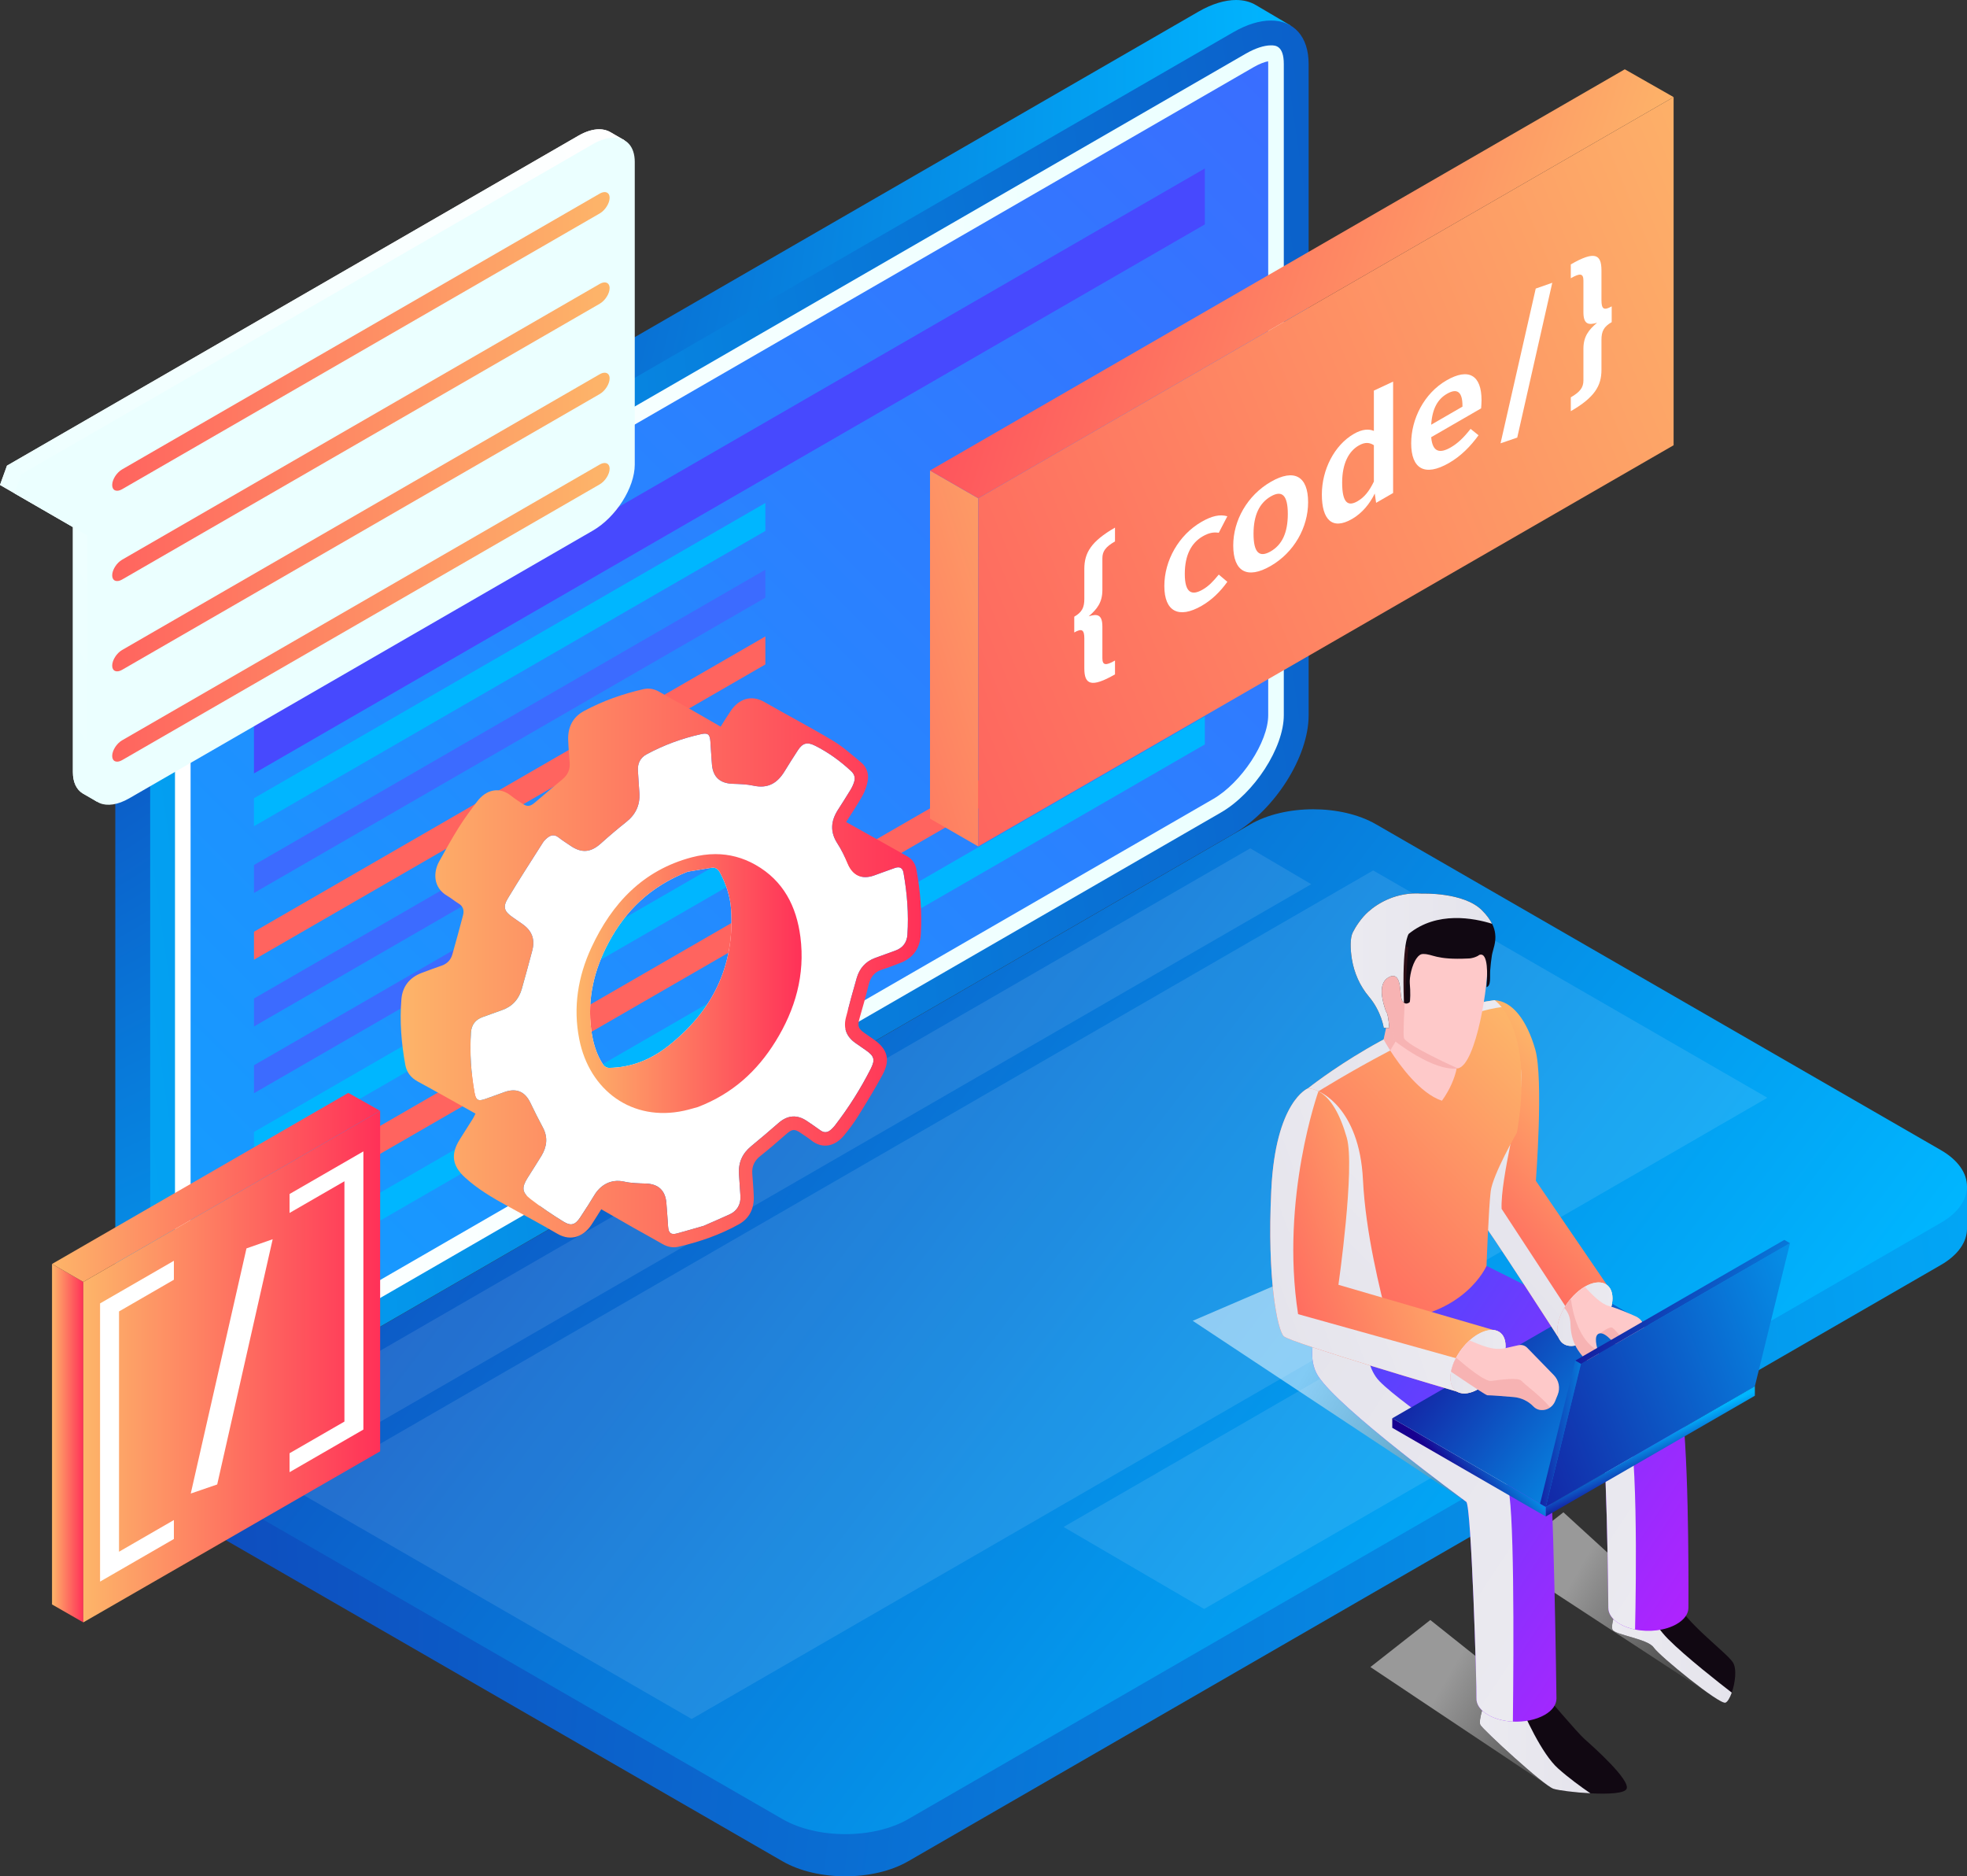
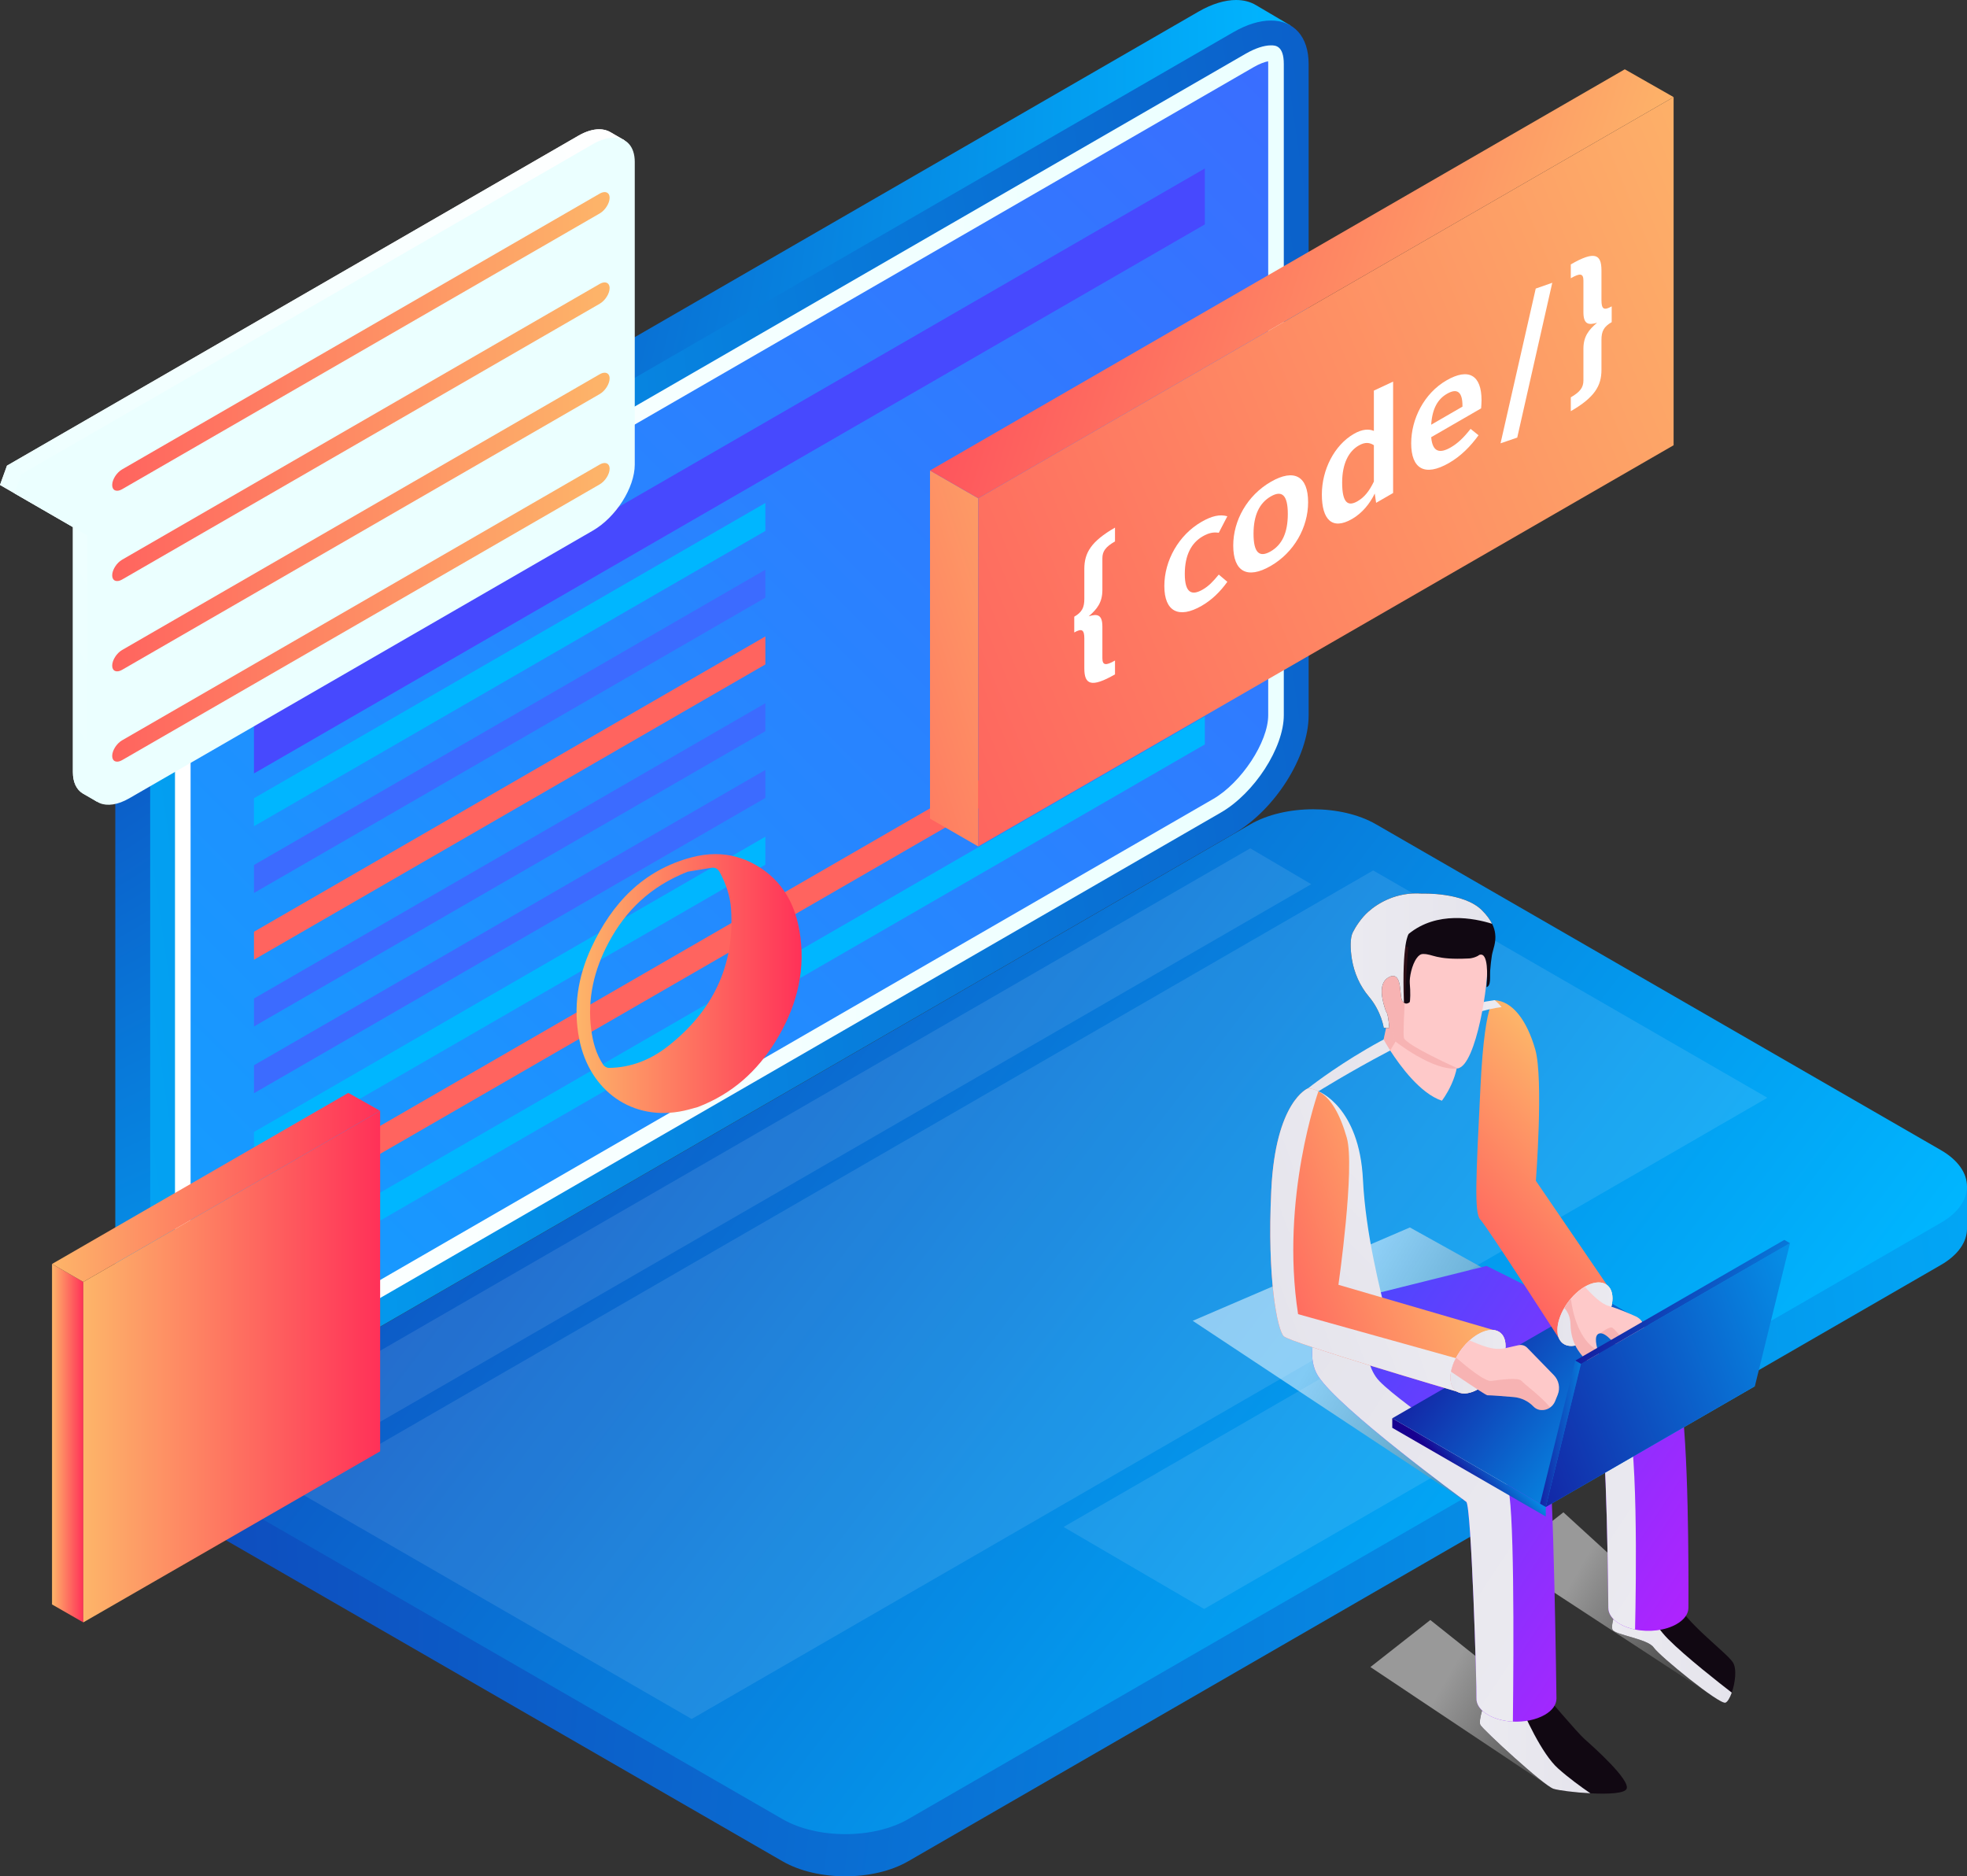
<svg xmlns="http://www.w3.org/2000/svg" xmlns:xlink="http://www.w3.org/1999/xlink" version="1.1" id="Layer_1" x="0px" y="0px" width="159.306px" height="151.938px" viewBox="0 0 159.306 151.938" enable-background="new 0 0 159.306 151.938" xml:space="preserve">
  <rect x="0" y="0" width="159.306" height="151.938" fill="#333333" stroke="none" />
  <g>
    <defs>
      <rect id="SVGID_1_" width="159.306" height="151.938" />
    </defs>
    <clipPath id="SVGID_2_">
      <use xlink:href="#SVGID_1_" overflow="visible" />
    </clipPath>
    <g clip-path="url(#SVGID_2_)">
      <defs>
        <path id="SVGID_3_" d="M15.524,117.996v3.182c-0.044,0.567,0.103,1.14,0.45,1.679c0.348,0.538,0.896,1.044,1.647,1.477     l22.878,13.194l22.876,13.194c1.406,0.811,3.247,1.217,5.09,1.217c1.841,0,3.682-0.406,5.088-1.217l41.823-24.146l41.822-24.146     c0.703-0.406,1.229-0.874,1.581-1.374c0.352-0.501,0.526-1.032,0.526-1.563v-3.414L15.524,117.996z" />
      </defs>
      <clipPath id="SVGID_4_">
        <use xlink:href="#SVGID_3_" overflow="visible" />
      </clipPath>
      <radialGradient id="SVGID_5_" cx="0" cy="151.938" r="1" gradientTransform="matrix(296.681 0 0 -296.681 -106 45206.496)" gradientUnits="userSpaceOnUse">
        <stop offset="0" style="stop-color:#18018F" />
        <stop offset="0.989" style="stop-color:#00B6FF" />
        <stop offset="1" style="stop-color:#00B6FF" />
      </radialGradient>
      <rect x="15.48" y="96.077" clip-path="url(#SVGID_4_)" fill="url(#SVGID_5_)" width="143.826" height="55.861" />
    </g>
    <g clip-path="url(#SVGID_2_)">
      <defs>
        <path id="SVGID_6_" d="M101.266,66.751l-83.645,48.293c-2.811,1.621-2.811,4.253,0,5.876l45.754,26.388     c2.811,1.622,7.368,1.622,10.178,0l83.645-48.294c1.404-0.811,2.107-1.874,2.107-2.938c0-1.062-0.703-2.127-2.107-2.938     l-45.755-26.388c-1.405-0.811-3.246-1.217-5.088-1.217C104.513,65.534,102.672,65.94,101.266,66.751" />
      </defs>
      <clipPath id="SVGID_7_">
        <use xlink:href="#SVGID_6_" overflow="visible" />
      </clipPath>
      <linearGradient id="SVGID_8_" gradientUnits="userSpaceOnUse" x1="0" y1="151.936" x2="1" y2="151.936" gradientTransform="matrix(157.181 119.509 119.509 -157.181 -18184.713 23901.984)">
        <stop offset="0" style="stop-color:#18018F" />
        <stop offset="0.989" style="stop-color:#00B6FF" />
        <stop offset="1" style="stop-color:#00B6FF" />
      </linearGradient>
      <polygon clip-path="url(#SVGID_7_)" fill="url(#SVGID_8_)" points="67.743,-4.084 199.486,96.084 106.373,218.548 -25.37,118.379       " />
    </g>
    <g clip-path="url(#SVGID_2_)">
      <defs>
        <rect id="SVGID_9_" width="159.306" height="151.938" />
      </defs>
      <clipPath id="SVGID_10_">
        <use xlink:href="#SVGID_9_" overflow="visible" />
      </clipPath>
      <g opacity="0.1" clip-path="url(#SVGID_10_)">
        <g>
          <defs>
            <rect id="SVGID_11_" x="24.091" y="70.486" width="119.047" height="68.711" />
          </defs>
          <clipPath id="SVGID_12_">
            <use xlink:href="#SVGID_11_" overflow="visible" />
          </clipPath>
          <path clip-path="url(#SVGID_12_)" fill="#FFFFFF" d="M143.139,88.895l-87.12,50.303c0,0-8.143-4.698-13.866-8.002      c-5.73-3.297-11.453-6.602-15.748-9.08c-0.831-0.477-1.603-0.925-2.313-1.334l87.121-50.295c1.246,0.717,3.243,1.869,5.71,3.29      C121.218,76.256,137.409,85.591,143.139,88.895" />
        </g>
      </g>
      <g opacity="0.1" clip-path="url(#SVGID_10_)">
        <g>
          <defs>
            <rect id="SVGID_13_" x="86.137" y="106.243" width="41.537" height="24.05" />
          </defs>
          <clipPath id="SVGID_14_">
            <use xlink:href="#SVGID_13_" overflow="visible" />
          </clipPath>
          <polygon clip-path="url(#SVGID_14_)" fill="#FFFFFF" points="86.138,123.65 116.29,106.243 127.675,112.883 97.522,130.292           " />
        </g>
      </g>
      <g opacity="0.1" clip-path="url(#SVGID_10_)">
        <g>
          <defs>
            <rect id="SVGID_15_" x="20.84" y="68.695" width="85.356" height="49.334" />
          </defs>
          <clipPath id="SVGID_16_">
            <use xlink:href="#SVGID_15_" overflow="visible" />
          </clipPath>
          <polygon clip-path="url(#SVGID_16_)" fill="#FFFFFF" points="20.839,115.123 101.259,68.695 106.195,71.601 25.777,118.03           " />
        </g>
      </g>
    </g>
    <g clip-path="url(#SVGID_2_)">
      <defs>
        <path id="SVGID_17_" d="M97.062,0.944L15.437,48.07c-3.368,1.945-6.099,6.252-6.099,9.62v52.732c0,1.502,0.546,2.56,1.446,3.103     c-0.001,0.002,2.793,1.648,2.793,1.648l1.665-2.071c0.065-0.036,0.129-0.065,0.195-0.104l81.625-47.125     c3.368-1.944,6.1-6.252,6.1-9.619V3.77l1.366-1.7l-2.794-1.646C101.275,0.145,100.724,0,100.106,0     C99.21,0,98.171,0.304,97.062,0.944" />
      </defs>
      <clipPath id="SVGID_18_">
        <use xlink:href="#SVGID_17_" overflow="visible" />
      </clipPath>
      <radialGradient id="SVGID_19_" cx="0" cy="151.938" r="1" gradientTransform="matrix(133.227 0 0 -133.227 -27.5 20249.49)" gradientUnits="userSpaceOnUse">
        <stop offset="0" style="stop-color:#18018F" />
        <stop offset="0.989" style="stop-color:#00B6FF" />
        <stop offset="1" style="stop-color:#00B6FF" />
      </radialGradient>
      <rect x="9.338" clip-path="url(#SVGID_18_)" fill="url(#SVGID_19_)" width="95.189" height="115.173" />
    </g>
    <g clip-path="url(#SVGID_2_)">
      <defs>
        <path id="SVGID_20_" d="M99.887,2.607L18.26,49.734c-3.367,1.945-6.097,6.251-6.097,9.619v52.732c0,3.368,2.73,4.522,6.097,2.577     l81.627-47.125c3.367-1.945,6.099-6.251,6.099-9.619V5.185c0-2.259-1.229-3.522-3.055-3.522     C102.035,1.663,100.995,1.967,99.887,2.607" />
      </defs>
      <clipPath id="SVGID_21_">
        <use xlink:href="#SVGID_20_" overflow="visible" />
      </clipPath>
      <linearGradient id="SVGID_22_" gradientUnits="userSpaceOnUse" x1="0" y1="151.94" x2="1" y2="151.94" gradientTransform="matrix(-285.096 42.547 42.547 285.096 -6204.605 -43288.219)">
        <stop offset="0" style="stop-color:#18018F" />
        <stop offset="0.989" style="stop-color:#00B6FF" />
        <stop offset="1" style="stop-color:#00B6FF" />
      </linearGradient>
      <polygon clip-path="url(#SVGID_21_)" fill="url(#SVGID_22_)" points="122.766,114.104 14.207,130.304 -4.617,4.167     103.941,-12.034   " />
    </g>
    <g clip-path="url(#SVGID_2_)">
      <defs>
        <path id="SVGID_23_" d="M100.891,4.348L19.266,51.475c-2.713,1.567-5.094,5.248-5.094,7.878v52.732     c0,1.512,0.706,1.512,1.044,1.512c0.561,0,1.285-0.239,2.04-0.675L98.88,65.796c2.715-1.567,5.094-5.249,5.094-7.879V5.185     c0-1.512-0.702-1.512-1.043-1.512C102.37,3.673,101.646,3.913,100.891,4.348" />
      </defs>
      <clipPath id="SVGID_24_">
        <use xlink:href="#SVGID_23_" overflow="visible" />
      </clipPath>
      <linearGradient id="SVGID_25_" gradientUnits="userSpaceOnUse" x1="0" y1="151.938" x2="1" y2="151.938" gradientTransform="matrix(89.801 0 0 -89.801 14.188 13702.853)">
        <stop offset="0" style="stop-color:#FFFFFF" />
        <stop offset="0.984" style="stop-color:#EBFFFF" />
        <stop offset="1" style="stop-color:#EBFFFF" />
      </linearGradient>
      <rect x="14.172" y="3.673" clip-path="url(#SVGID_24_)" fill="url(#SVGID_25_)" width="89.802" height="109.924" />
    </g>
    <g clip-path="url(#SVGID_2_)">
      <defs>
        <path id="SVGID_26_" d="M101.523,5.443L19.898,52.569c-2.293,1.325-4.462,4.622-4.462,6.784v52.732     c0,0.088,0.004,0.161,0.009,0.224c0.281-0.054,0.688-0.198,1.179-0.481l81.625-47.125c2.294-1.325,4.462-4.622,4.462-6.785V5.185     c0-0.087-0.004-0.161-0.009-0.222C102.422,5.016,102.012,5.161,101.523,5.443" />
      </defs>
      <clipPath id="SVGID_27_">
        <use xlink:href="#SVGID_26_" overflow="visible" />
      </clipPath>
      <linearGradient id="SVGID_28_" gradientUnits="userSpaceOnUse" x1="0" y1="151.939" x2="1" y2="151.939" gradientTransform="matrix(-148.53 150.54 150.54 148.53 -22760.039 -22562.84)">
        <stop offset="0" style="stop-color:#3C6BFF" />
        <stop offset="0.989" style="stop-color:#00B6FF" />
        <stop offset="1" style="stop-color:#00B6FF" />
      </linearGradient>
      <polygon clip-path="url(#SVGID_27_)" fill="url(#SVGID_28_)" points="156.379,57.915 59.66,155.943 -38.232,59.357 58.487,-38.67       " />
    </g>
    <g clip-path="url(#SVGID_2_)">
      <defs>
        <rect id="SVGID_29_" width="159.306" height="151.938" />
      </defs>
      <clipPath id="SVGID_30_">
        <use xlink:href="#SVGID_29_" overflow="visible" />
      </clipPath>
      <polygon clip-path="url(#SVGID_30_)" fill="#4749FE" points="97.578,18.172 20.569,62.633 20.569,58.103 97.578,13.642   " />
      <polygon clip-path="url(#SVGID_30_)" fill="#00B6FF" points="61.987,42.993 20.569,66.906 20.569,64.64 61.987,40.728   " />
      <polygon clip-path="url(#SVGID_30_)" fill="#3C6BFF" points="61.987,48.398 20.569,72.312 20.569,70.045 61.987,46.133   " />
      <polygon clip-path="url(#SVGID_30_)" fill="#FF645F" points="61.987,53.803 20.569,77.716 20.569,75.451 61.987,51.538   " />
      <polygon clip-path="url(#SVGID_30_)" fill="#3C6BFF" points="61.987,59.208 20.569,83.122 20.569,80.857 61.987,56.943   " />
      <polygon clip-path="url(#SVGID_30_)" fill="#3C6BFF" points="61.987,64.614 20.569,88.527 20.569,86.262 61.987,62.349   " />
      <polygon clip-path="url(#SVGID_30_)" fill="#00B6FF" points="61.987,70.019 20.569,93.932 20.569,91.666 61.987,67.754   " />
      <polygon clip-path="url(#SVGID_30_)" fill="#FF645F" points="97.578,54.875 20.569,99.336 20.569,97.072 97.578,52.61   " />
      <polygon clip-path="url(#SVGID_30_)" fill="#00B6FF" points="97.578,60.281 20.569,104.742 20.569,102.477 97.578,58.016   " />
      <g opacity="0.5" clip-path="url(#SVGID_30_)">
        <g>
          <defs>
            <rect id="SVGID_31_" x="96.598" y="99.397" width="38.483" height="22.221" />
          </defs>
          <clipPath id="SVGID_32_">
            <use xlink:href="#SVGID_31_" overflow="visible" />
          </clipPath>
          <g clip-path="url(#SVGID_32_)">
            <defs>
              <polygon id="SVGID_33_" points="118.753,121.617 96.597,106.956 114.186,99.397 135.081,111.009       " />
            </defs>
            <clipPath id="SVGID_34_">
              <use xlink:href="#SVGID_33_" overflow="visible" />
            </clipPath>
            <linearGradient id="SVGID_35_" gradientUnits="userSpaceOnUse" x1="0" y1="151.922" x2="1" y2="151.922" gradientTransform="matrix(27.739 15.965 15.965 -27.739 -2316.974 4320.482)">
              <stop offset="0" style="stop-color:#FFFFFF" />
              <stop offset="1" style="stop-color:#000000" />
            </linearGradient>
            <polygon clip-path="url(#SVGID_34_)" fill="url(#SVGID_35_)" points="106.173,82.759 144.688,104.926 125.505,138.254        86.99,116.088      " />
          </g>
        </g>
      </g>
      <g opacity="0.5" clip-path="url(#SVGID_30_)">
        <g>
          <defs>
            <rect id="SVGID_36_" x="110.988" y="131.185" width="19.387" height="13.562" />
          </defs>
          <clipPath id="SVGID_37_">
            <use xlink:href="#SVGID_36_" overflow="visible" />
          </clipPath>
          <g clip-path="url(#SVGID_37_)">
            <defs>
              <polygon id="SVGID_38_" points="125.606,144.747 110.988,134.994 115.84,131.185 130.376,142.76       " />
            </defs>
            <clipPath id="SVGID_39_">
              <use xlink:href="#SVGID_38_" overflow="visible" />
            </clipPath>
            <linearGradient id="SVGID_40_" gradientUnits="userSpaceOnUse" x1="0" y1="151.936" x2="1" y2="151.936" gradientTransform="matrix(16.214 9.332 9.332 -16.214 -1300.649 2599.389)">
              <stop offset="0" style="stop-color:#FFFFFF" />
              <stop offset="1" style="stop-color:#000000" />
            </linearGradient>
            <polygon clip-path="url(#SVGID_39_)" fill="url(#SVGID_40_)" points="115.812,122.803 136.239,134.559 125.552,153.129        105.125,141.373      " />
          </g>
        </g>
      </g>
      <g opacity="0.5" clip-path="url(#SVGID_30_)">
        <g>
          <defs>
            <rect id="SVGID_41_" x="121.768" y="122.464" width="16.988" height="14.926" />
          </defs>
          <clipPath id="SVGID_42_">
            <use xlink:href="#SVGID_41_" overflow="visible" />
          </clipPath>
          <g clip-path="url(#SVGID_42_)">
            <defs>
              <polygon id="SVGID_43_" points="138.756,137.39 121.768,126.273 126.619,122.464 137.883,132.758       " />
            </defs>
            <clipPath id="SVGID_44_">
              <use xlink:href="#SVGID_43_" overflow="visible" />
            </clipPath>
            <linearGradient id="SVGID_45_" gradientUnits="userSpaceOnUse" x1="0" y1="151.872" x2="1" y2="151.872" gradientTransform="matrix(15.893 9.147 9.147 -15.893 -1261.974 2541.951)">
              <stop offset="0" style="stop-color:#FFFFFF" />
              <stop offset="1" style="stop-color:#000000" />
            </linearGradient>
            <polygon clip-path="url(#SVGID_44_)" fill="url(#SVGID_45_)" points="125.995,115.12 145.209,126.178 134.529,144.735        115.315,133.676      " />
          </g>
        </g>
      </g>
      <path clip-path="url(#SVGID_30_)" fill="#110812" d="M131.739,144.855c-0.164,0.381-1.537,0.436-2.935,0.363    c-1.289-0.067-2.594-0.242-2.981-0.363c-0.798-0.248-5.729-4.802-5.928-5.171s0.382-1.912,0.382-1.912l2.601-0.26l2.31-0.229    c0,0,2.547,3.019,3.177,3.574C128.993,141.408,132.047,144.124,131.739,144.855" />
      <path clip-path="url(#SVGID_30_)" fill="#110812" d="M140.255,137.065c-0.151,0.436-0.346,0.756-0.515,0.816    c-0.483,0.163-5.329-3.769-5.806-4.47c-0.472-0.708-3.182-1.021-3.345-1.458c-0.157-0.435,0.375-1.76,0.375-1.76    s1.027-0.496,2.146-0.811c1.168-0.339,2.426-0.484,2.699,0.314c0.538,1.561,3.985,4.089,4.524,4.899    C140.685,135.117,140.532,136.273,140.255,137.065" />
      <g clip-path="url(#SVGID_30_)">
        <g>
          <defs>
            <rect id="SVGID_46_" x="119.854" y="137.512" width="8.951" height="7.706" />
          </defs>
          <clipPath id="SVGID_47_">
            <use xlink:href="#SVGID_46_" overflow="visible" />
          </clipPath>
          <g clip-path="url(#SVGID_47_)">
            <defs>
              <path id="SVGID_48_" d="M128.805,145.218c-1.289-0.067-2.594-0.242-2.981-0.363c-0.798-0.248-5.729-4.802-5.927-5.171        c-0.2-0.369,0.381-1.912,0.381-1.912l2.601-0.26c0.598,1.434,1.984,4.519,3.314,5.698        C127.039,143.966,128.018,144.68,128.805,145.218" />
            </defs>
            <clipPath id="SVGID_49_">
              <use xlink:href="#SVGID_48_" overflow="visible" />
            </clipPath>
            <linearGradient id="SVGID_50_" gradientUnits="userSpaceOnUse" x1="0" y1="151.938" x2="1" y2="151.938" gradientTransform="matrix(8.951 0 0 -8.951 119.859 1501.375)">
              <stop offset="0" style="stop-color:#EBEAF0" />
              <stop offset="0.005" style="stop-color:#EBEAF0" />
              <stop offset="0.989" style="stop-color:#E5E4EC" />
              <stop offset="1" style="stop-color:#E5E4EC" />
            </linearGradient>
            <rect x="119.696" y="137.512" clip-path="url(#SVGID_49_)" fill="url(#SVGID_50_)" width="9.108" height="7.706" />
          </g>
        </g>
      </g>
      <g clip-path="url(#SVGID_30_)">
        <g>
          <defs>
            <rect id="SVGID_51_" x="130.56" y="129.383" width="9.695" height="8.503" />
          </defs>
          <clipPath id="SVGID_52_">
            <use xlink:href="#SVGID_51_" overflow="visible" />
          </clipPath>
          <g clip-path="url(#SVGID_52_)">
            <defs>
              <path id="SVGID_53_" d="M140.255,137.065c-0.152,0.435-0.345,0.756-0.514,0.816c-0.484,0.164-5.329-3.769-5.808-4.47        c-0.471-0.708-3.181-1.021-3.344-1.458c-0.158-0.435,0.375-1.76,0.375-1.76s1.028-0.496,2.146-0.811        c0.235,0.75,0.799,2.141,1.973,3.327C136.505,134.149,139.353,136.369,140.255,137.065" />
            </defs>
            <clipPath id="SVGID_54_">
              <use xlink:href="#SVGID_53_" overflow="visible" />
            </clipPath>
            <linearGradient id="SVGID_55_" gradientUnits="userSpaceOnUse" x1="0" y1="151.93" x2="1" y2="151.93" gradientTransform="matrix(9.694 0 0 -9.694 130.562 1606.576)">
              <stop offset="0" style="stop-color:#EBEAF0" />
              <stop offset="0.005" style="stop-color:#EBEAF0" />
              <stop offset="0.989" style="stop-color:#E5E4EC" />
              <stop offset="1" style="stop-color:#E5E4EC" />
            </linearGradient>
            <rect x="130.432" y="129.383" clip-path="url(#SVGID_54_)" fill="url(#SVGID_55_)" width="9.823" height="8.662" />
          </g>
        </g>
      </g>
    </g>
    <g clip-path="url(#SVGID_2_)">
      <defs>
        <path id="SVGID_56_" d="M111.283,104.784l-0.183,0.043l-2.702-0.786c0,0-3.346,4.729-1.646,7.385     c1.699,2.649,11.577,9.872,11.999,10.191c0.412,0.31,0.86,15.037,0.823,15.89c-0.019,0.489,0.291,0.985,0.943,1.36     c0.562,0.327,1.275,0.51,2.009,0.545c0.919,0.042,1.869-0.14,2.576-0.545c0.636-0.361,0.955-0.84,0.955-1.325     c0,0-0.229-18.351-0.684-19.873c-0.435-1.477-3.906-6.157-4.136-6.461c0,0,7.711,2.723,8.315,3.679     c0.6,0.956,0.701,15.308,0.701,15.308c0,0.479,0.315,0.956,0.95,1.318c0.357,0.207,0.768,0.352,1.215,0.441     c1.138,0.236,2.463,0.085,3.375-0.441c0.63-0.362,0.951-0.84,0.951-1.318c0,0,0.005-0.66,0.005-1.736     c0-4.173-0.091-14.588-0.948-16.56c-1.089-2.479-15.412-9.387-15.412-9.387S111.283,104.779,111.283,104.784" />
      </defs>
      <clipPath id="SVGID_57_">
        <use xlink:href="#SVGID_56_" overflow="visible" />
      </clipPath>
      <linearGradient id="SVGID_58_" gradientUnits="userSpaceOnUse" x1="0" y1="151.953" x2="1" y2="151.953" gradientTransform="matrix(-31.931 -21.071 -21.071 31.931 3338.154 -4720.812)">
        <stop offset="0" style="stop-color:#AF23FE" />
        <stop offset="1" style="stop-color:#4749FE" />
      </linearGradient>
      <polygon clip-path="url(#SVGID_57_)" fill="url(#SVGID_58_)" points="127.136,154.026 88.07,128.247 114.669,87.939     153.735,113.718   " />
    </g>
    <g clip-path="url(#SVGID_2_)">
      <defs>
        <rect id="SVGID_59_" width="159.306" height="151.938" />
      </defs>
      <clipPath id="SVGID_60_">
        <use xlink:href="#SVGID_59_" overflow="visible" />
      </clipPath>
      <g clip-path="url(#SVGID_60_)">
        <g>
          <defs>
            <rect id="SVGID_61_" x="106.271" y="104.041" width="16.299" height="35.371" />
          </defs>
          <clipPath id="SVGID_62_">
            <use xlink:href="#SVGID_61_" overflow="visible" />
          </clipPath>
          <g clip-path="url(#SVGID_62_)">
            <defs>
              <path id="SVGID_63_" d="M122.527,139.412c-0.732-0.037-1.445-0.218-2.009-0.545c-0.652-0.375-0.962-0.871-0.943-1.36        c0.037-0.853-0.411-15.58-0.822-15.89c-0.423-0.319-10.301-7.542-12-10.19c-1.7-2.655,1.646-7.386,1.646-7.386l2.702,0.786        l0.183-0.042c-0.447,1.119-1.324,5.25,0.44,7.064c1.985,2.039,9.538,6.829,10.337,8.377        C122.654,121.37,122.599,133.279,122.527,139.412" />
            </defs>
            <clipPath id="SVGID_64_">
              <use xlink:href="#SVGID_63_" overflow="visible" />
            </clipPath>
            <linearGradient id="SVGID_65_" gradientUnits="userSpaceOnUse" x1="0" y1="151.97" x2="1" y2="151.97" gradientTransform="matrix(-26.105 -17.227 -17.227 26.105 2745.99 -3836.145)">
              <stop offset="0" style="stop-color:#EBEAF0" />
              <stop offset="0.005" style="stop-color:#EBEAF0" />
              <stop offset="0.989" style="stop-color:#E5E4EC" />
              <stop offset="1" style="stop-color:#E5E4EC" />
            </linearGradient>
            <polygon clip-path="url(#SVGID_64_)" fill="url(#SVGID_65_)" points="117.314,147.503 88.793,128.682 110.393,95.95        138.914,114.771      " />
          </g>
        </g>
      </g>
      <g clip-path="url(#SVGID_60_)">
        <g>
          <defs>
            <rect id="SVGID_66_" x="119.896" y="109.829" width="12.594" height="22.125" />
          </defs>
          <clipPath id="SVGID_67_">
            <use xlink:href="#SVGID_66_" overflow="visible" />
          </clipPath>
          <g clip-path="url(#SVGID_67_)">
            <defs>
              <path id="SVGID_68_" d="M132.422,131.954c-0.448-0.091-0.858-0.235-1.216-0.44c-0.635-0.364-0.949-0.841-0.949-1.319        c0,0-0.103-14.353-0.702-15.308c-0.604-0.956-8.315-3.679-8.315-3.679l-1.343-1.379c0,0,10.414,1.562,11.709,4.125        C132.694,116.107,132.507,128.167,132.422,131.954" />
            </defs>
            <clipPath id="SVGID_69_">
              <use xlink:href="#SVGID_68_" overflow="visible" />
            </clipPath>
            <linearGradient id="SVGID_70_" gradientUnits="userSpaceOnUse" x1="0" y1="152" x2="1" y2="152" gradientTransform="matrix(-18.897 -12.47 -12.47 18.897 2031.15 -2745.33)">
              <stop offset="0" style="stop-color:#EBEAF0" />
              <stop offset="0.005" style="stop-color:#EBEAF0" />
              <stop offset="0.989" style="stop-color:#E5E4EC" />
              <stop offset="1" style="stop-color:#E5E4EC" />
            </linearGradient>
            <polygon clip-path="url(#SVGID_69_)" fill="url(#SVGID_70_)" points="128.812,137.837 109.725,125.242 123.778,103.946        142.865,116.541      " />
          </g>
        </g>
      </g>
    </g>
    <g clip-path="url(#SVGID_2_)">
      <defs>
        <polygon id="SVGID_71_" points="112.759,115.621 125.19,122.802 125.19,122.032 112.759,114.85    " />
      </defs>
      <clipPath id="SVGID_72_">
        <use xlink:href="#SVGID_71_" overflow="visible" />
      </clipPath>
      <linearGradient id="SVGID_73_" gradientUnits="userSpaceOnUse" x1="0" y1="151.938" x2="1" y2="151.938" gradientTransform="matrix(3.605 -3.328 -3.328 -3.605 623.596 667.54)">
        <stop offset="0" style="stop-color:#18018F" />
        <stop offset="0.989" style="stop-color:#00B6FF" />
        <stop offset="1" style="stop-color:#00B6FF" />
      </linearGradient>
      <polygon clip-path="url(#SVGID_72_)" fill="url(#SVGID_73_)" points="108.796,118.508 119.471,108.655 129.153,119.144     118.479,128.998   " />
    </g>
    <g clip-path="url(#SVGID_2_)">
      <defs>
        <polygon id="SVGID_74_" points="125.19,122.032 125.19,122.802 142.125,113.025 142.125,112.253    " />
      </defs>
      <clipPath id="SVGID_75_">
        <use xlink:href="#SVGID_74_" overflow="visible" />
      </clipPath>
      <linearGradient id="SVGID_76_" gradientUnits="userSpaceOnUse" x1="0" y1="151.938" x2="1" y2="151.938" gradientTransform="matrix(-1.239 -2.853 -2.853 1.239 567.953 -68.926)">
        <stop offset="0" style="stop-color:#18018F" />
        <stop offset="0.989" style="stop-color:#00B6FF" />
        <stop offset="1" style="stop-color:#00B6FF" />
      </linearGradient>
-       <polygon clip-path="url(#SVGID_75_)" fill="url(#SVGID_76_)" points="127.876,128.989 121.336,113.926 139.438,106.066     145.979,121.128   " />
    </g>
    <g clip-path="url(#SVGID_2_)">
      <defs>
        <polygon id="SVGID_77_" points="112.759,114.85 125.19,122.032 133.658,117.142 142.125,112.253 129.695,105.072    " />
      </defs>
      <clipPath id="SVGID_78_">
        <use xlink:href="#SVGID_77_" overflow="visible" />
      </clipPath>
      <linearGradient id="SVGID_79_" gradientUnits="userSpaceOnUse" x1="0" y1="151.938" x2="1" y2="151.938" gradientTransform="matrix(22.435 16.901 16.901 -22.435 -2453.705 3512.382)">
        <stop offset="0" style="stop-color:#18018F" />
        <stop offset="0.989" style="stop-color:#00B6FF" />
        <stop offset="1" style="stop-color:#00B6FF" />
      </linearGradient>
      <polygon clip-path="url(#SVGID_78_)" fill="url(#SVGID_79_)" points="123.392,90.958 150.276,111.212 131.493,136.145     104.608,115.891   " />
    </g>
    <g clip-path="url(#SVGID_2_)">
      <defs>
        <path id="SVGID_80_" d="M120.694,81.553c-0.261,0.75-0.604,2.498-0.798,6.58c-0.353,7.234-0.516,10.125,0,10.634     c0.508,0.514,6.393,9.659,6.393,9.659l1.312-1.397l2.655-2.818l-5.867-8.59c0,0,0.63-8.249-0.048-10.633     c-0.683-2.382-1.85-3.912-3.296-3.997C121.027,80.991,120.882,81.003,120.694,81.553" />
      </defs>
      <clipPath id="SVGID_81_">
        <use xlink:href="#SVGID_80_" overflow="visible" />
      </clipPath>
      <linearGradient id="SVGID_82_" gradientUnits="userSpaceOnUse" x1="0" y1="151.991" x2="1" y2="151.991" gradientTransform="matrix(-11.327 10.456 10.456 11.327 -1459.069 -1631.768)">
        <stop offset="0" style="stop-color:#FDB569" />
        <stop offset="1" style="stop-color:#FF645F" />
      </linearGradient>
      <polygon clip-path="url(#SVGID_81_)" fill="url(#SVGID_82_)" points="143.93,95.804 124.384,113.846 105.707,93.613     125.253,75.571   " />
    </g>
    <g clip-path="url(#SVGID_2_)">
      <defs>
        <rect id="SVGID_83_" width="159.306" height="151.938" />
      </defs>
      <clipPath id="SVGID_84_">
        <use xlink:href="#SVGID_83_" overflow="visible" />
      </clipPath>
      <g clip-path="url(#SVGID_84_)">
        <g>
          <defs>
-             <rect id="SVGID_85_" x="119.569" y="81.553" width="8.031" height="26.873" />
-           </defs>
+             </defs>
          <clipPath id="SVGID_86_">
            <use xlink:href="#SVGID_85_" overflow="visible" />
          </clipPath>
          <g clip-path="url(#SVGID_86_)">
            <defs>
              <path id="SVGID_87_" d="M127.601,107.029l-1.312,1.397c0,0-5.885-9.146-6.393-9.659c-0.515-0.508-0.352-3.4,0-10.633        c0.193-4.083,0.537-5.831,0.798-6.581h0.92c0,0,1.711,3.865,1.613,5.958c-0.091,2.093-1.711,7.881-1.613,10.379        L127.601,107.029z" />
            </defs>
            <clipPath id="SVGID_88_">
              <use xlink:href="#SVGID_87_" overflow="visible" />
            </clipPath>
            <linearGradient id="SVGID_89_" gradientUnits="userSpaceOnUse" x1="0" y1="151.936" x2="1" y2="151.936" gradientTransform="matrix(-10.869 10.033 10.033 10.869 -1395.224 -1561.68)">
              <stop offset="0" style="stop-color:#EBEAF0" />
              <stop offset="0.005" style="stop-color:#EBEAF0" />
              <stop offset="0.989" style="stop-color:#E5E4EC" />
              <stop offset="1" style="stop-color:#E5E4EC" />
            </linearGradient>
            <polygon clip-path="url(#SVGID_88_)" fill="url(#SVGID_89_)" points="140.994,96.063 123.163,112.522 105.988,93.917        123.819,77.457      " />
          </g>
        </g>
      </g>
    </g>
    <g clip-path="url(#SVGID_2_)">
      <defs>
        <path id="SVGID_90_" d="M128.363,104.192c-1.231,0.711-2.229,2.284-2.229,3.515s0.998,1.651,2.229,0.941     c1.23-0.71,2.228-2.283,2.228-3.515c0-0.825-0.449-1.286-1.115-1.286C129.148,103.847,128.768,103.958,128.363,104.192" />
      </defs>
      <clipPath id="SVGID_91_">
        <use xlink:href="#SVGID_90_" overflow="visible" />
      </clipPath>
      <linearGradient id="SVGID_92_" gradientUnits="userSpaceOnUse" x1="0" y1="151.981" x2="1" y2="151.981" gradientTransform="matrix(-4.231 -0.349 -0.349 4.231 183.539 -536.206)">
        <stop offset="0" style="stop-color:#FDB569" />
        <stop offset="1" style="stop-color:#FF645F" />
      </linearGradient>
      <polygon clip-path="url(#SVGID_91_)" fill="url(#SVGID_92_)" points="130.561,109.723 125.683,109.321 126.164,103.482     131.043,103.884   " />
    </g>
    <g clip-path="url(#SVGID_2_)">
      <defs>
        <rect id="SVGID_93_" width="159.306" height="151.938" />
      </defs>
      <clipPath id="SVGID_94_">
        <use xlink:href="#SVGID_93_" overflow="visible" />
      </clipPath>
      <g clip-path="url(#SVGID_94_)">
        <g>
          <defs>
            <rect id="SVGID_95_" x="126.135" y="103.846" width="4.457" height="5.144" />
          </defs>
          <clipPath id="SVGID_96_">
            <use xlink:href="#SVGID_95_" overflow="visible" />
          </clipPath>
          <g clip-path="url(#SVGID_96_)">
            <defs>
              <path id="SVGID_97_" d="M130.592,105.131c0,0.218-0.03,0.447-0.09,0.683c-0.271,1.083-1.125,2.25-2.141,2.831        c-0.272,0.157-0.532,0.26-0.774,0.309c-0.847,0.176-1.453-0.291-1.453-1.246c0-0.568,0.212-1.203,0.558-1.797        c0.404-0.694,1.004-1.33,1.662-1.718C129.594,103.48,130.592,103.903,130.592,105.131" />
            </defs>
            <clipPath id="SVGID_98_">
              <use xlink:href="#SVGID_97_" overflow="visible" />
            </clipPath>
            <linearGradient id="SVGID_99_" gradientUnits="userSpaceOnUse" x1="0" y1="151.911" x2="1" y2="151.911" gradientTransform="matrix(-4.232 -0.349 -0.349 4.232 183.565 -536.479)">
              <stop offset="0" style="stop-color:#EBEAF0" />
              <stop offset="0.005" style="stop-color:#EBEAF0" />
              <stop offset="0.989" style="stop-color:#E5E4EC" />
              <stop offset="1" style="stop-color:#E5E4EC" />
            </linearGradient>
            <polygon clip-path="url(#SVGID_98_)" fill="url(#SVGID_99_)" points="130.562,109.495 125.671,109.09 126.164,103.115        131.055,103.518      " />
          </g>
        </g>
      </g>
    </g>
    <g clip-path="url(#SVGID_2_)">
      <defs>
        <path id="SVGID_100_" d="M105.93,88.133c-0.049,0.134-0.096,0.272-0.145,0.405c-0.696,1.966-1.053,3.834-1.173,5.57     c-0.019,0.236-0.03,0.467-0.037,0.696c-0.03,0.815-0.006,1.597,0.061,2.34c0.484,5.759,3.333,9.448,3.333,9.448     c1.682,0.32,3.146,0.412,4.428,0.339c6.24-0.321,7.995-4.421,7.995-4.421s0.169-4.683,0.339-6.043     c0.17-1.361,2.129-4.761,2.129-4.761c1.053-6.247-0.388-9.078-1.245-10.154c-0.327-0.405-0.569-0.562-0.569-0.562     C113.563,82.012,105.93,88.133,105.93,88.133" />
      </defs>
      <clipPath id="SVGID_101_">
        <use xlink:href="#SVGID_100_" overflow="visible" />
      </clipPath>
      <linearGradient id="SVGID_102_" gradientUnits="userSpaceOnUse" x1="0" y1="151.923" x2="1" y2="151.923" gradientTransform="matrix(-19.515 19.056 19.056 19.515 -2770.803 -2880.579)">
        <stop offset="0" style="stop-color:#FDB569" />
        <stop offset="1" style="stop-color:#FF645F" />
      </linearGradient>
-       <polygon clip-path="url(#SVGID_101_)" fill="url(#SVGID_102_)" points="136.915,94.308 113.998,116.686 91.542,93.688     114.459,71.31   " />
    </g>
    <g clip-path="url(#SVGID_2_)">
      <defs>
        <rect id="SVGID_103_" width="159.306" height="151.938" />
      </defs>
      <clipPath id="SVGID_104_">
        <use xlink:href="#SVGID_103_" overflow="visible" />
      </clipPath>
      <g clip-path="url(#SVGID_104_)">
        <g>
          <defs>
            <rect id="SVGID_105_" x="104.563" y="88.375" width="7.833" height="18.58" />
          </defs>
          <clipPath id="SVGID_106_">
            <use xlink:href="#SVGID_105_" overflow="visible" />
          </clipPath>
          <g clip-path="url(#SVGID_106_)">
            <defs>
              <path id="SVGID_107_" d="M112.396,106.932c-1.282,0.072-2.746-0.019-4.429-0.339c0,0-2.848-3.689-3.333-9.447l-0.06-2.341        l-0.012-0.569l0.049-0.127l2.165-5.734c0,0,3.319,1.217,3.609,7.162C110.599,99.867,111.785,104.525,112.396,106.932" />
            </defs>
            <clipPath id="SVGID_108_">
              <use xlink:href="#SVGID_107_" overflow="visible" />
            </clipPath>
            <linearGradient id="SVGID_109_" gradientUnits="userSpaceOnUse" x1="0" y1="151.876" x2="1" y2="151.876" gradientTransform="matrix(-8.704 8.499 8.499 8.704 -1178.37 -1228.154)">
              <stop offset="0" style="stop-color:#EBEAF0" />
              <stop offset="0.005" style="stop-color:#EBEAF0" />
              <stop offset="0.989" style="stop-color:#E5E4EC" />
              <stop offset="1" style="stop-color:#E5E4EC" />
            </linearGradient>
            <polygon clip-path="url(#SVGID_108_)" fill="url(#SVGID_109_)" points="121.708,97.912 108.387,110.919 95.251,97.467        108.572,84.459      " />
          </g>
        </g>
      </g>
      <g clip-path="url(#SVGID_104_)">
        <g>
          <defs>
            <rect id="SVGID_110_" x="105.785" y="80.991" width="15.829" height="7.548" />
          </defs>
          <clipPath id="SVGID_111_">
            <use xlink:href="#SVGID_110_" overflow="visible" />
          </clipPath>
          <g clip-path="url(#SVGID_111_)">
            <defs>
              <path id="SVGID_112_" d="M121.614,81.553c-4.846,0.574-14.837,6.821-14.837,6.821l-0.992,0.164        c0.049-0.133,0.097-0.271,0.145-0.404c0,0,7.634-6.121,15.115-7.144C121.045,80.991,121.287,81.147,121.614,81.553" />
            </defs>
            <clipPath id="SVGID_113_">
              <use xlink:href="#SVGID_112_" overflow="visible" />
            </clipPath>
            <linearGradient id="SVGID_114_" gradientUnits="userSpaceOnUse" x1="0" y1="151.936" x2="1" y2="151.936" gradientTransform="matrix(-15.149 -1.25 -1.25 15.149 311.295 -2216.232)">
              <stop offset="0" style="stop-color:#EBEAF0" />
              <stop offset="0.005" style="stop-color:#EBEAF0" />
              <stop offset="0.989" style="stop-color:#E5E4EC" />
              <stop offset="1" style="stop-color:#E5E4EC" />
            </linearGradient>
            <polygon clip-path="url(#SVGID_113_)" fill="url(#SVGID_114_)" points="121.507,89.836 105.166,88.488 105.893,79.693        122.232,81.042      " />
          </g>
        </g>
      </g>
    </g>
    <g clip-path="url(#SVGID_2_)">
      <defs>
        <path id="SVGID_115_" d="M102.961,96.384c-0.351,7.232,0.501,11.315,1.01,11.823c0.514,0.515,14.043,4.488,14.043,4.488     l0.915-1.396l2.311-3.515l-12.841-3.744c0,0,1.36-9.526,0.677-11.908c-0.539-1.888-1.288-3.236-2.298-3.758     c-0.268-0.144-0.545-0.223-0.848-0.241C105.93,88.133,103.306,89.156,102.961,96.384" />
      </defs>
      <clipPath id="SVGID_116_">
        <use xlink:href="#SVGID_115_" overflow="visible" />
      </clipPath>
      <linearGradient id="SVGID_117_" gradientUnits="userSpaceOnUse" x1="0" y1="151.938" x2="1" y2="151.938" gradientTransform="matrix(-15.393 5.693 5.693 15.393 -747.274 -2240.421)">
        <stop offset="0" style="stop-color:#FDB569" />
        <stop offset="1" style="stop-color:#FF645F" />
      </linearGradient>
      <polygon clip-path="url(#SVGID_116_)" fill="url(#SVGID_117_)" points="129.23,109.74 104.852,118.757 94.618,91.088     118.997,82.072   " />
    </g>
    <g clip-path="url(#SVGID_2_)">
      <defs>
        <rect id="SVGID_118_" width="159.306" height="151.938" />
      </defs>
      <clipPath id="SVGID_119_">
        <use xlink:href="#SVGID_118_" overflow="visible" />
      </clipPath>
      <g clip-path="url(#SVGID_119_)">
        <g>
          <defs>
            <rect id="SVGID_120_" x="102.878" y="88.133" width="16.05" height="24.562" />
          </defs>
          <clipPath id="SVGID_121_">
            <use xlink:href="#SVGID_120_" overflow="visible" />
          </clipPath>
          <g clip-path="url(#SVGID_121_)">
            <defs>
              <path id="SVGID_122_" d="M118.928,111.299l-0.914,1.396c0,0-13.529-3.974-14.044-4.488c-0.507-0.508-1.359-4.591-1.009-11.823        c0.344-7.229,2.969-8.25,2.969-8.25c0.303,0.018,0.58,0.096,0.848,0.24c0,0-3.104,8.662-1.646,18.044l13.482,3.762        L118.928,111.299z" />
            </defs>
            <clipPath id="SVGID_123_">
              <use xlink:href="#SVGID_122_" overflow="visible" />
            </clipPath>
            <linearGradient id="SVGID_124_" gradientUnits="userSpaceOnUse" x1="0" y1="151.907" x2="1" y2="151.907" gradientTransform="matrix(-12.304 4.551 4.551 12.304 -576.804 -1770.01)">
              <stop offset="0" style="stop-color:#EBEAF0" />
              <stop offset="0.005" style="stop-color:#EBEAF0" />
              <stop offset="0.989" style="stop-color:#E5E4EC" />
              <stop offset="1" style="stop-color:#E5E4EC" />
            </linearGradient>
            <polygon clip-path="url(#SVGID_123_)" fill="url(#SVGID_124_)" points="126.919,109.741 104.573,118.005 94.618,91.089        116.964,82.825      " />
          </g>
        </g>
      </g>
    </g>
    <g clip-path="url(#SVGID_2_)">
      <defs>
        <path id="SVGID_125_" d="M119.704,108.041c-1.231,0.712-2.229,2.285-2.229,3.516c0,1.229,0.997,1.65,2.229,0.94     c1.229-0.71,2.227-2.283,2.227-3.513c0-0.826-0.448-1.288-1.114-1.288C120.488,107.696,120.109,107.808,119.704,108.041" />
      </defs>
      <clipPath id="SVGID_126_">
        <use xlink:href="#SVGID_125_" overflow="visible" />
      </clipPath>
      <linearGradient id="SVGID_127_" gradientUnits="userSpaceOnUse" x1="0" y1="151.981" x2="1" y2="151.981" gradientTransform="matrix(-4.231 -0.349 -0.349 4.231 174.883 -532.357)">
        <stop offset="0" style="stop-color:#FDB569" />
        <stop offset="1" style="stop-color:#FF645F" />
      </linearGradient>
      <polygon clip-path="url(#SVGID_126_)" fill="url(#SVGID_127_)" points="121.9,113.572 117.024,113.169 117.506,107.331     122.383,107.733   " />
    </g>
    <g clip-path="url(#SVGID_2_)">
      <defs>
        <rect id="SVGID_128_" width="159.306" height="151.938" />
      </defs>
      <clipPath id="SVGID_129_">
        <use xlink:href="#SVGID_128_" overflow="visible" />
      </clipPath>
      <g clip-path="url(#SVGID_129_)">
        <g>
          <defs>
            <rect id="SVGID_130_" x="117.474" y="107.696" width="4.457" height="5.141" />
          </defs>
          <clipPath id="SVGID_131_">
            <use xlink:href="#SVGID_130_" overflow="visible" />
          </clipPath>
          <g clip-path="url(#SVGID_131_)">
            <defs>
              <path id="SVGID_132_" d="M121.931,108.984c0,0.061,0,0.121-0.011,0.188c-0.085,1.191-1.047,2.648-2.214,3.326        c-1.252,0.702-2.233,0.278-2.233-0.943c0-0.157,0.02-0.314,0.043-0.478c0.169-0.884,0.744-1.851,1.5-2.528        c0.219-0.199,0.448-0.369,0.69-0.508C120.933,107.333,121.931,107.75,121.931,108.984" />
            </defs>
            <clipPath id="SVGID_133_">
              <use xlink:href="#SVGID_132_" overflow="visible" />
            </clipPath>
            <linearGradient id="SVGID_134_" gradientUnits="userSpaceOnUse" x1="0" y1="151.938" x2="1" y2="151.938" gradientTransform="matrix(-4.231 -0.349 -0.349 4.231 174.881 -532.391)">
              <stop offset="0" style="stop-color:#EBEAF0" />
              <stop offset="0.005" style="stop-color:#EBEAF0" />
              <stop offset="0.989" style="stop-color:#E5E4EC" />
              <stop offset="1" style="stop-color:#E5E4EC" />
            </linearGradient>
            <polygon clip-path="url(#SVGID_133_)" fill="url(#SVGID_134_)" points="121.9,113.566 116.992,113.161 117.503,106.967        122.412,107.373      " />
          </g>
        </g>
      </g>
      <g clip-path="url(#SVGID_129_)">
        <g>
          <defs>
            <rect id="SVGID_135_" x="126.135" y="103.846" width="4.457" height="5.144" />
          </defs>
          <clipPath id="SVGID_136_">
            <use xlink:href="#SVGID_135_" overflow="visible" />
          </clipPath>
          <g clip-path="url(#SVGID_136_)">
            <defs>
              <path id="SVGID_137_" d="M130.592,105.131c0,0.218-0.03,0.447-0.09,0.683c-0.271,1.083-1.125,2.25-2.141,2.831        c-0.272,0.157-0.532,0.26-0.774,0.309c-0.847,0.176-1.453-0.291-1.453-1.246c0-0.568,0.212-1.203,0.558-1.797        c0.404-0.694,1.004-1.33,1.662-1.718C129.594,103.48,130.592,103.903,130.592,105.131" />
            </defs>
            <clipPath id="SVGID_138_">
              <use xlink:href="#SVGID_137_" overflow="visible" />
            </clipPath>
            <linearGradient id="SVGID_139_" gradientUnits="userSpaceOnUse" x1="0" y1="151.911" x2="1" y2="151.911" gradientTransform="matrix(-4.232 -0.349 -0.349 4.232 183.565 -536.479)">
              <stop offset="0" style="stop-color:#EBEAF0" />
              <stop offset="0.005" style="stop-color:#EBEAF0" />
              <stop offset="0.989" style="stop-color:#E5E4EC" />
              <stop offset="1" style="stop-color:#E5E4EC" />
            </linearGradient>
            <polygon clip-path="url(#SVGID_138_)" fill="url(#SVGID_139_)" points="130.562,109.495 125.671,109.09 126.164,103.115        131.055,103.518      " />
          </g>
        </g>
      </g>
      <g clip-path="url(#SVGID_129_)">
        <g>
          <defs>
            <rect id="SVGID_140_" x="117.474" y="107.696" width="4.457" height="5.141" />
          </defs>
          <clipPath id="SVGID_141_">
            <use xlink:href="#SVGID_140_" overflow="visible" />
          </clipPath>
          <g clip-path="url(#SVGID_141_)">
            <defs>
              <path id="SVGID_142_" d="M121.931,108.984c0,0.061,0,0.121-0.011,0.188c-0.085,1.191-1.047,2.648-2.214,3.326        c-1.252,0.702-2.233,0.278-2.233-0.943c0-0.157,0.02-0.314,0.043-0.478c0.169-0.884,0.744-1.851,1.5-2.528        c0.219-0.199,0.448-0.369,0.69-0.508C120.933,107.333,121.931,107.75,121.931,108.984" />
            </defs>
            <clipPath id="SVGID_143_">
              <use xlink:href="#SVGID_142_" overflow="visible" />
            </clipPath>
            <linearGradient id="SVGID_144_" gradientUnits="userSpaceOnUse" x1="0" y1="151.938" x2="1" y2="151.938" gradientTransform="matrix(-4.231 -0.349 -0.349 4.231 174.881 -532.391)">
              <stop offset="0" style="stop-color:#EBEAF0" />
              <stop offset="0.005" style="stop-color:#EBEAF0" />
              <stop offset="0.989" style="stop-color:#E5E4EC" />
              <stop offset="1" style="stop-color:#E5E4EC" />
            </linearGradient>
            <polygon clip-path="url(#SVGID_143_)" fill="url(#SVGID_144_)" points="121.9,113.566 116.992,113.161 117.503,106.967        122.412,107.373      " />
          </g>
        </g>
      </g>
      <path clip-path="url(#SVGID_129_)" fill="#FEC9C9" d="M126.159,112.945l-0.219,0.539c-0.084,0.199-0.223,0.368-0.392,0.489    c-0.243,0.176-0.551,0.248-0.86,0.194c-0.187-0.036-0.361-0.133-0.495-0.272c-0.417-0.436-0.985-0.708-1.592-0.763    c-0.792-0.066-1.838-0.15-2.134-0.146c-0.048,0-0.37-0.192-0.798-0.471c-0.642-0.418-1.525-1.016-2.154-1.439    c0.073-0.369,0.211-0.757,0.417-1.132c0.268-0.514,0.648-1.004,1.083-1.396c0.986,0.387,1.863,0.847,2.904,0.623    c0.053-0.006,1.07-0.242,1.07-0.242c0.254-0.054,0.52,0.024,0.7,0.212l2.154,2.213    C126.256,111.778,126.377,112.401,126.159,112.945" />
      <path clip-path="url(#SVGID_129_)" fill="#FEC9C9" d="M133.883,110.628l-0.671,0.473c0,0.006-0.6,0.423-0.6,0.423    s-2.068-3.635-3.005-3.556c-0.485,0.042-0.394,0.743-0.195,1.415c0.183,0.623,0.46,1.21,0.46,1.21s-1.179-0.146-1.542-0.581    c-0.176-0.212-0.489-0.538-0.743-1.059c-0.213-0.424-0.375-0.985-0.394-1.712c-0.006-0.49-0.169-0.968-0.502-1.331    c0.151-0.26,0.333-0.514,0.532-0.75c0.333-0.387,0.72-0.725,1.131-0.968c0.526,0.6,1.337,1.416,1.935,1.561    c0.068,0.019,0.141,0.036,0.213,0.062c0.605,0.181,1.434,0.538,1.984,0.786c0.368,0.169,0.628,0.502,0.713,0.895L133.883,110.628z    " />
      <g opacity="0.15" clip-path="url(#SVGID_129_)">
        <g>
          <defs>
            <rect id="SVGID_145_" x="126.691" y="105.162" width="3.182" height="5.431" />
          </defs>
          <clipPath id="SVGID_146_">
            <use xlink:href="#SVGID_145_" overflow="visible" />
          </clipPath>
          <path clip-path="url(#SVGID_146_)" fill="#CF3838" d="M129.413,109.382c0.182,0.623,0.46,1.211,0.46,1.211      s-1.181-0.146-1.542-0.581c-0.177-0.213-0.49-0.538-0.744-1.059c-0.212-0.424-0.375-0.985-0.395-1.712      c-0.006-0.49-0.169-0.968-0.502-1.331c0.152-0.26,0.333-0.514,0.533-0.75C127.363,106.268,127.829,108.488,129.413,109.382" />
        </g>
      </g>
      <g opacity="0.15" clip-path="url(#SVGID_129_)">
        <g>
          <defs>
            <rect id="SVGID_147_" x="129.607" y="107.498" width="3.604" height="4.026" />
          </defs>
          <clipPath id="SVGID_148_">
            <use xlink:href="#SVGID_147_" overflow="visible" />
          </clipPath>
          <path clip-path="url(#SVGID_148_)" fill="#CF3838" d="M133.212,111.101c0,0.006-0.6,0.423-0.6,0.423s-2.068-3.635-3.005-3.557      c0,0,0.743-0.593,0.985-0.447C130.799,107.641,132.48,109.558,133.212,111.101" />
        </g>
      </g>
      <g opacity="0.15" clip-path="url(#SVGID_129_)">
        <g>
          <defs>
            <rect id="SVGID_149_" x="117.516" y="109.946" width="8.032" height="4.239" />
          </defs>
          <clipPath id="SVGID_150_">
            <use xlink:href="#SVGID_149_" overflow="visible" />
          </clipPath>
          <path clip-path="url(#SVGID_150_)" fill="#CF3838" d="M125.549,113.973c-0.242,0.176-0.552,0.248-0.859,0.193      c-0.188-0.036-0.363-0.132-0.496-0.271c-0.417-0.436-0.986-0.707-1.591-0.763c-0.792-0.065-1.838-0.15-2.135-0.145      c-0.048,0-0.369-0.193-0.798-0.473c-0.643-0.417-1.524-1.016-2.153-1.438c0.072-0.369,0.211-0.756,0.417-1.131      c0.756,0.652,2.31,1.947,2.848,1.881c0.721-0.091,2.19-0.314,2.451,0C123.449,112.086,124.811,113.067,125.549,113.973" />
        </g>
      </g>
    </g>
    <g clip-path="url(#SVGID_2_)">
      <defs>
        <polygon id="SVGID_151_" points="128.037,110.448 125.19,122.032 142.125,112.253 144.972,100.67    " />
      </defs>
      <clipPath id="SVGID_152_">
        <use xlink:href="#SVGID_151_" overflow="visible" />
      </clipPath>
      <linearGradient id="SVGID_153_" gradientUnits="userSpaceOnUse" x1="0" y1="151.937" x2="1" y2="151.937" gradientTransform="matrix(43.035 -16.394 -16.394 -43.035 2604.636 6658.072)">
        <stop offset="0" style="stop-color:#18018F" />
        <stop offset="0.989" style="stop-color:#00B6FF" />
        <stop offset="1" style="stop-color:#00B6FF" />
      </linearGradient>
      <polygon clip-path="url(#SVGID_152_)" fill="url(#SVGID_153_)" points="118.083,103.377 142.465,94.089 152.078,119.325     127.697,128.613   " />
    </g>
    <g clip-path="url(#SVGID_2_)">
      <defs>
        <polygon id="SVGID_154_" points="127.577,110.181 128.037,110.448 144.972,100.67 144.512,100.403    " />
      </defs>
      <clipPath id="SVGID_155_">
        <use xlink:href="#SVGID_154_" overflow="visible" />
      </clipPath>
      <linearGradient id="SVGID_156_" gradientUnits="userSpaceOnUse" x1="0" y1="151.938" x2="1" y2="151.938" gradientTransform="matrix(19.311 9.931 9.931 -19.311 -1380.372 3035.464)">
        <stop offset="0" style="stop-color:#18018F" />
        <stop offset="0.989" style="stop-color:#00B6FF" />
        <stop offset="1" style="stop-color:#00B6FF" />
      </linearGradient>
      <polygon clip-path="url(#SVGID_155_)" fill="url(#SVGID_156_)" points="131.216,93.329 149.058,102.504 141.334,117.523     123.491,108.347   " />
    </g>
    <g clip-path="url(#SVGID_2_)">
      <defs>
        <polygon id="SVGID_157_" points="124.73,121.765 125.19,122.032 128.037,110.448 127.577,110.181    " />
      </defs>
      <clipPath id="SVGID_158_">
        <use xlink:href="#SVGID_157_" overflow="visible" />
      </clipPath>
      <linearGradient id="SVGID_159_" gradientUnits="userSpaceOnUse" x1="0" y1="151.938" x2="1" y2="151.938" gradientTransform="matrix(6.232 0.188 0.188 -6.232 95.182 1062.917)">
        <stop offset="0" style="stop-color:#18018F" />
        <stop offset="0.989" style="stop-color:#00B6FF" />
        <stop offset="1" style="stop-color:#00B6FF" />
      </linearGradient>
      <polygon clip-path="url(#SVGID_158_)" fill="url(#SVGID_159_)" points="124.733,110.082 128.394,110.192 128.034,122.131     124.373,122.021   " />
    </g>
    <g clip-path="url(#SVGID_2_)">
      <defs>
        <rect id="SVGID_160_" width="159.306" height="151.938" />
      </defs>
      <clipPath id="SVGID_161_">
        <use xlink:href="#SVGID_160_" overflow="visible" />
      </clipPath>
      <path clip-path="url(#SVGID_161_)" fill="#FEC9C9" d="M116.778,89.133c-1.748-0.581-3.375-2.807-4.187-4.065    c-0.338-0.531-0.532-0.895-0.532-0.895l0.333-1.566l0.933-0.799c0,0,0.447,0.073,1.063,0.248c1.301,0.363,3.352,1.18,3.636,2.71    C118.435,87.028,116.778,89.133,116.778,89.133" />
      <g opacity="0.15" clip-path="url(#SVGID_161_)">
        <g>
          <defs>
            <rect id="SVGID_162_" x="112.06" y="81.808" width="2.329" height="3.261" />
          </defs>
          <clipPath id="SVGID_163_">
            <use xlink:href="#SVGID_162_" overflow="visible" />
          </clipPath>
          <path clip-path="url(#SVGID_163_)" fill="#CF3838" d="M114.39,82.056l-1.797,3.013c-0.34-0.533-0.532-0.896-0.532-0.896      l0.333-1.566l0.932-0.798C113.325,81.809,113.772,81.88,114.39,82.056" />
        </g>
      </g>
      <path clip-path="url(#SVGID_161_)" fill="#FEC9C9" d="M118.061,86.514c-1.967,0.284-5.147-2.25-5.147-2.25l-0.206-1.542    c0,0-0.206,0.157-1.052-0.841c-0.26-1.392-0.684-3.932-1.343-6.26c1.161-3.006,4.754-3.109,6.895-2.492    c2.68,0.768,3.048,3.417,3.23,4.82C120.619,79.347,119.572,86.291,118.061,86.514" />
      <path clip-path="url(#SVGID_161_)" fill="#110812" d="M120.831,77.339c-0.066,0.404-0.109,0.821-0.141,1.233    c-0.036,0.532,0.085,1.258-0.301,1.367c0.011-0.122,0.011-0.254,0.023-0.375c0.029-0.339,0.17-2.547-0.616-2.232    c-0.02,0.019-0.043,0.036-0.073,0.055c-0.145,0.085-0.327,0.157-0.539,0.199c-0.084,0.019-0.168,0.03-0.271,0.03    c-2.674,0.133-2.86-0.375-3.659-0.363c-0.194-0.006-0.369,0.128-0.508,0.327c-0.405,0.538-0.611,1.597-0.568,2.057    c0.06,0.635,0.048,1.464-0.019,1.53c-0.121,0.084-0.29,0.163-0.46,0.024c-0.043-0.037-0.091-0.091-0.134-0.158    c-0.248-0.381,0.025-2.236-0.919-1.977c-0.665,0.248-1.052,0.942-0.417,2.794c0.019,0.042,0.037,0.079,0.055,0.103    c0.019,0.019,0.029,0.042,0.049,0.091c0.121,0.326,0.187,1.197,0.187,1.197l-0.454-0.012c0,0-0.181-1.319-1.196-2.522    c-0.731-0.864-1.204-1.93-1.386-3.055c-0.133-0.858-0.145-1.705,0.078-2.153c0.201-0.411,0.678-1.161,1.247-1.663    c0.798-0.714,2.316-1.633,4.367-1.476c0,0,3.375-0.133,4.85,1.355c0.395,0.393,0.654,0.756,0.817,1.089    c0.145,0.284,0.217,0.55,0.248,0.792C121.187,76.298,120.922,76.855,120.831,77.339" />
      <g opacity="0.15" clip-path="url(#SVGID_161_)">
        <g>
          <defs>
            <rect id="SVGID_164_" x="110.312" y="75.621" width="7.748" height="10.916" />
          </defs>
          <clipPath id="SVGID_165_">
            <use xlink:href="#SVGID_164_" overflow="visible" />
          </clipPath>
          <path clip-path="url(#SVGID_165_)" fill="#CF3838" d="M118.061,86.514c-1.967,0.284-5.147-2.25-5.147-2.25l-0.206-1.542      c0,0-0.206,0.157-1.052-0.841c-0.26-1.392-0.684-3.932-1.343-6.26l3.737,1.082c0,0-0.483,6.75-0.35,7.332      C113.832,84.622,118.061,86.514,118.061,86.514" />
        </g>
      </g>
      <g clip-path="url(#SVGID_161_)">
        <g>
          <defs>
            <rect id="SVGID_166_" x="109.388" y="72.343" width="11.455" height="10.898" />
          </defs>
          <clipPath id="SVGID_167_">
            <use xlink:href="#SVGID_166_" overflow="visible" />
          </clipPath>
          <g clip-path="url(#SVGID_167_)">
            <defs>
              <path id="SVGID_168_" d="M120.842,74.805c-1.469-0.46-4.463-1.047-6.75,0.816c0,0-0.567,0.653-0.392,5.565        c-0.043-0.031-0.091-0.085-0.134-0.152c-0.248-0.381,0.023-2.237-0.919-1.977c-0.665,0.248-1.054,0.942-0.417,2.794        c0.018,0.042,0.035,0.079,0.054,0.103c0.018,0.019,0.03,0.042,0.049,0.091c0.121,0.326,0.187,1.197,0.187,1.197l-0.453-0.012        c0,0-0.183-1.319-1.197-2.522c-0.732-0.864-1.204-1.93-1.385-3.055c-0.135-0.859-0.146-1.705,0.077-2.153        c0.2-0.411,0.679-1.161,1.246-1.663c0.8-0.714,2.317-1.633,4.367-1.476c0,0,3.375-0.133,4.852,1.355        C120.42,74.109,120.679,74.472,120.842,74.805" />
            </defs>
            <clipPath id="SVGID_169_">
              <use xlink:href="#SVGID_168_" overflow="visible" />
            </clipPath>
            <linearGradient id="SVGID_170_" gradientUnits="userSpaceOnUse" x1="0" y1="151.944" x2="1" y2="151.944" gradientTransform="matrix(11.454 0 0 -11.454 109.391 1818.165)">
              <stop offset="0" style="stop-color:#EBEAF0" />
              <stop offset="0.005" style="stop-color:#EBEAF0" />
              <stop offset="0.989" style="stop-color:#E5E4EC" />
              <stop offset="1" style="stop-color:#E5E4EC" />
            </linearGradient>
            <rect x="109.339" y="72.204" clip-path="url(#SVGID_169_)" fill="url(#SVGID_170_)" width="11.503" height="11.038" />
          </g>
        </g>
      </g>
    </g>
    <g clip-path="url(#SVGID_2_)">
      <defs>
        <polygon id="SVGID_171_" points="75.321,66.291 79.226,68.542 79.226,40.349 75.321,38.099    " />
      </defs>
      <clipPath id="SVGID_172_">
        <use xlink:href="#SVGID_171_" overflow="visible" />
      </clipPath>
      <linearGradient id="SVGID_173_" gradientUnits="userSpaceOnUse" x1="0" y1="151.94" x2="1" y2="151.94" gradientTransform="matrix(-50.589 16.271 16.271 50.589 -2379.152 -7638.106)">
        <stop offset="0" style="stop-color:#FDB569" />
        <stop offset="1" style="stop-color:#FF3158" />
      </linearGradient>
      <polygon clip-path="url(#SVGID_172_)" fill="url(#SVGID_173_)" points="88.1,65.688 75.687,69.68 66.447,40.953 78.86,36.961       " />
    </g>
    <g clip-path="url(#SVGID_2_)">
      <defs>
        <polygon id="SVGID_174_" points="75.321,38.099 79.226,40.349 135.544,7.862 131.591,5.612    " />
      </defs>
      <clipPath id="SVGID_175_">
        <use xlink:href="#SVGID_174_" overflow="visible" />
      </clipPath>
      <linearGradient id="SVGID_176_" gradientUnits="userSpaceOnUse" x1="0" y1="151.938" x2="1" y2="151.938" gradientTransform="matrix(-63.606 -20.709 -20.709 63.606 3275.72 -9633.397)">
        <stop offset="0" style="stop-color:#FDB569" />
        <stop offset="1" style="stop-color:#FF3158" />
      </linearGradient>
      <polygon clip-path="url(#SVGID_175_)" fill="url(#SVGID_176_)" points="129.772,58.077 65.095,37.02 81.093,-12.116 145.77,8.941       " />
    </g>
    <g clip-path="url(#SVGID_2_)">
      <defs>
        <polygon id="SVGID_177_" points="79.226,40.349 79.226,68.542 135.544,36.055 135.544,7.862    " />
      </defs>
      <clipPath id="SVGID_178_">
        <use xlink:href="#SVGID_177_" overflow="visible" />
      </clipPath>
      <linearGradient id="SVGID_179_" gradientUnits="userSpaceOnUse" x1="0" y1="151.938" x2="1" y2="151.938" gradientTransform="matrix(-123.958 52.364 52.364 123.958 -7808.771 -18812.551)">
        <stop offset="0" style="stop-color:#FDB569" />
        <stop offset="1" style="stop-color:#FF3158" />
      </linearGradient>
      <polygon clip-path="url(#SVGID_178_)" fill="url(#SVGID_179_)" points="157.296,59.354 87.754,88.73 57.474,17.051     127.016,-12.326   " />
    </g>
    <g clip-path="url(#SVGID_2_)">
      <defs>
        <rect id="SVGID_180_" width="159.306" height="151.938" />
      </defs>
      <clipPath id="SVGID_181_">
        <use xlink:href="#SVGID_180_" overflow="visible" />
      </clipPath>
      <path clip-path="url(#SVGID_181_)" fill="#FFFFFF" d="M90.303,43.844c-0.768,0.443-1.022,0.798-1.022,1.37v2.557    c0,0.998-0.415,1.542-1.108,2.137c0.693-0.218,1.108-0.152,1.108,0.834v2.557c0,0.572,0.268,0.625,1.022,0.189v1.12    c-1.937,1.118-2.484,0.813-2.484-0.477v-2.423c0-0.694-0.183-0.858-0.816-0.492v-1.278c0.634-0.365,0.816-0.751,0.816-1.446V46.07    c0-1.303,0.548-2.228,2.484-3.346V43.844z" />
      <path clip-path="url(#SVGID_181_)" fill="#FFFFFF" d="M99.402,41.805l-0.694,1.338c-0.427-0.069-0.817,0.009-1.303,0.29    c-0.901,0.52-1.449,1.495-1.449,3.04c0,1.559,0.572,1.777,1.449,1.27c0.485-0.281,0.828-0.636,1.303-1.215l0.694,0.586    c-0.585,0.813-1.255,1.467-2.082,1.945c-1.863,1.075-3.021,0.453-3.021-1.605s1.158-4.126,3.008-5.194    C98.147,41.775,98.793,41.633,99.402,41.805" />
      <path clip-path="url(#SVGID_181_)" fill="#FFFFFF" d="M105.943,40.67c0,2.034-1.132,4.064-3.032,5.16    c-1.9,1.097-3.032,0.46-3.032-1.659c0-2.02,1.132-4.05,3.044-5.154C104.823,37.92,105.943,38.565,105.943,40.67 M101.523,43.222    c0,1.547,0.475,1.955,1.388,1.428c0.914-0.528,1.388-1.496,1.388-3.031c0-1.533-0.474-1.941-1.376-1.421    C102.01,40.725,101.523,41.701,101.523,43.222" />
      <path clip-path="url(#SVGID_181_)" fill="#FFFFFF" d="M112.827,30.901v9.022l-1.376,0.795l-0.111-0.753    c-0.389,0.81-1.01,1.582-1.838,2.06c-1.606,0.928-2.446,0.062-2.446-1.984c0-1.984,0.997-3.985,2.593-4.906    c0.682-0.394,1.218-0.411,1.62-0.242v-3.262L112.827,30.901z M111.269,38.997v-2.946c-0.342-0.218-0.706-0.275-1.23,0.028    c-0.803,0.463-1.339,1.455-1.339,3.001c0,1.656,0.474,1.954,1.242,1.511C110.514,40.261,110.903,39.755,111.269,38.997" />
      <path clip-path="url(#SVGID_181_)" fill="#FFFFFF" d="M119.954,33.069l-4.043,2.334c0.108,1.251,0.729,1.319,1.583,0.827    c0.572-0.331,1.048-0.787,1.606-1.5l0.646,0.516c-0.634,0.877-1.413,1.68-2.387,2.242c-1.997,1.153-3.068,0.445-3.068-1.588    c0-1.961,1.035-4.044,2.861-5.098c1.802-1.041,2.837-0.421,2.837,1.613C119.99,32.623,119.965,32.893,119.954,33.069     M118.444,32.857c0-1.06-0.378-1.475-1.255-0.968c-0.73,0.422-1.193,1.176-1.278,2.503l2.533-1.463V32.857z" />
      <polygon clip-path="url(#SVGID_181_)" fill="#FFFFFF" points="125.717,22.899 122.88,35.435 121.528,35.898 124.378,23.368   " />
      <path clip-path="url(#SVGID_181_)" fill="#FFFFFF" d="M129.701,21.889v2.423c0,0.694,0.184,0.869,0.829,0.496v1.278    c-0.646,0.373-0.829,0.747-0.829,1.441v2.423c0,1.29-0.547,2.228-2.483,3.346v-1.121c0.754-0.436,1.022-0.797,1.022-1.369v-2.557    c0-0.987,0.414-1.53,1.107-2.113c-0.693,0.205-1.107,0.14-1.107-0.859v-2.556c0-0.573-0.255-0.632-1.022-0.189v-1.121    C129.154,20.293,129.701,20.585,129.701,21.889" />
    </g>
    <g clip-path="url(#SVGID_2_)">
      <defs>
        <path id="SVGID_182_" d="M46.839,10.992L0.565,37.708C0.299,38.443,0.266,38.534,0,39.27l5.903,3.408v19.849     c0,0.817,0.289,1.4,0.771,1.708c0.009,0.006,1.151,0.667,1.151,0.667l0.378-0.493c0.343-0.081,0.711-0.226,1.095-0.448     l37.541-21.674c1.873-1.082,3.395-3.48,3.395-5.355V12.426c0-0.201-0.022-0.386-0.056-0.559l0.413-0.496l-1.132-0.656     c-0.266-0.162-0.582-0.246-0.934-0.246C48.025,10.469,47.451,10.638,46.839,10.992" />
      </defs>
      <clipPath id="SVGID_183_">
        <use xlink:href="#SVGID_182_" overflow="visible" />
      </clipPath>
      <linearGradient id="SVGID_184_" gradientUnits="userSpaceOnUse" x1="0" y1="151.958" x2="1" y2="151.958" gradientTransform="matrix(55.972 -32.316 -32.316 -55.972 4910.288 8557.891)">
        <stop offset="0" style="stop-color:#EBFFFF" />
        <stop offset="0.016" style="stop-color:#EBFFFF" />
        <stop offset="1" style="stop-color:#FFFFFF" />
      </linearGradient>
      <polygon clip-path="url(#SVGID_183_)" fill="url(#SVGID_184_)" points="-23.57,24.077 37.943,-11.438 74.161,51.294     12.648,86.808   " />
    </g>
    <g clip-path="url(#SVGID_2_)">
      <defs>
        <rect id="SVGID_185_" width="159.306" height="151.938" />
      </defs>
      <clipPath id="SVGID_186_">
        <use xlink:href="#SVGID_185_" overflow="visible" />
      </clipPath>
      <g clip-path="url(#SVGID_186_)">
        <g>
          <defs>
            <rect id="SVGID_187_" y="10.469" width="50.59" height="54.432" />
          </defs>
          <clipPath id="SVGID_188_">
            <use xlink:href="#SVGID_187_" overflow="visible" />
          </clipPath>
          <g clip-path="url(#SVGID_188_)">
            <defs>
              <path id="SVGID_189_" d="M50.59,11.371l-1.131-0.656c-0.644-0.392-1.577-0.326-2.62,0.277L0.565,37.708        C0.299,38.443,0.266,38.534,0,39.27l5.903,3.408v19.848c0,0.818,0.289,1.401,0.771,1.709c0.009,0.006,1.151,0.666,1.151,0.666        l0.378-0.492c0.344-0.081,0.711-0.226,1.095-0.448l37.541-21.674c1.874-1.082,3.394-3.48,3.394-5.354V12.427        c0-0.202-0.021-0.387-0.056-0.56L50.59,11.371z" />
            </defs>
            <clipPath id="SVGID_190_">
              <use xlink:href="#SVGID_189_" overflow="visible" />
            </clipPath>
            <linearGradient id="SVGID_191_" gradientUnits="userSpaceOnUse" x1="0" y1="151.958" x2="1" y2="151.958" gradientTransform="matrix(55.972 -32.316 -32.316 -55.972 4910.288 8557.891)">
              <stop offset="0" style="stop-color:#EBFFFF" />
              <stop offset="0.016" style="stop-color:#EBFFFF" />
              <stop offset="1" style="stop-color:#FFFFFF" />
            </linearGradient>
            <polygon clip-path="url(#SVGID_190_)" fill="url(#SVGID_191_)" points="-23.633,23.967 37.942,-11.583 74.223,51.256        12.647,86.807      " />
          </g>
        </g>
      </g>
    </g>
    <g clip-path="url(#SVGID_2_)">
      <defs>
        <path id="SVGID_192_" d="M48.013,11.674L1.741,38.389c-0.267,0.737-0.299,0.828-0.566,1.563l5.904,3.407v19.849     c0,1.875,1.52,2.517,3.394,1.435l37.54-21.674c1.876-1.083,3.396-3.481,3.396-5.354V13.109c0-1.258-0.684-1.961-1.7-1.961     C49.21,11.148,48.631,11.317,48.013,11.674" />
      </defs>
      <clipPath id="SVGID_193_">
        <use xlink:href="#SVGID_192_" overflow="visible" />
      </clipPath>
      <linearGradient id="SVGID_194_" gradientUnits="userSpaceOnUse" x1="0" y1="151.944" x2="1" y2="151.944" gradientTransform="matrix(26.631 -62.492 -47.115 0.574 7489.367 -762.49)">
        <stop offset="0" style="stop-color:#EBFFFF" />
        <stop offset="0.016" style="stop-color:#EBFFFF" />
        <stop offset="1" style="stop-color:#FFFFFF" />
      </linearGradient>
      <polygon clip-path="url(#SVGID_193_)" fill="url(#SVGID_194_)" points="-22.466,66.625 1.175,11.148 75.05,10.248 51.409,65.725       " />
    </g>
    <g clip-path="url(#SVGID_2_)">
      <defs>
        <path id="SVGID_195_" d="M48.571,15.679L9.888,38.012c-0.443,0.257-0.802,0.823-0.802,1.266c0,0.443,0.359,0.595,0.802,0.339     l38.683-22.333c0.443-0.256,0.802-0.823,0.802-1.266c0-0.297-0.162-0.463-0.402-0.463C48.853,15.555,48.717,15.595,48.571,15.679     " />
      </defs>
      <clipPath id="SVGID_196_">
        <use xlink:href="#SVGID_195_" overflow="visible" />
      </clipPath>
      <linearGradient id="SVGID_197_" gradientUnits="userSpaceOnUse" x1="0" y1="151.935" x2="1" y2="151.935" gradientTransform="matrix(40.287 -23.262 0 -40.287 9.094 6160.346)">
        <stop offset="0" style="stop-color:#FF645F" />
        <stop offset="1" style="stop-color:#FDB569" />
      </linearGradient>
      <polygon clip-path="url(#SVGID_196_)" fill="url(#SVGID_197_)" points="9.086,15.555 49.373,-7.707 49.373,39.873 9.086,63.135       " />
    </g>
    <g clip-path="url(#SVGID_2_)">
      <defs>
        <path id="SVGID_198_" d="M48.571,22.991L9.888,45.325c-0.443,0.256-0.802,0.823-0.802,1.265c0,0.444,0.359,0.595,0.802,0.34     l38.683-22.334c0.443-0.256,0.802-0.822,0.802-1.265c0-0.297-0.162-0.463-0.402-0.463C48.853,22.868,48.717,22.908,48.571,22.991     " />
      </defs>
      <clipPath id="SVGID_199_">
        <use xlink:href="#SVGID_198_" overflow="visible" />
      </clipPath>
      <linearGradient id="SVGID_200_" gradientUnits="userSpaceOnUse" x1="0" y1="151.935" x2="1" y2="151.935" gradientTransform="matrix(40.287 -23.262 0 -40.287 9.094 6167.658)">
        <stop offset="0" style="stop-color:#FF645F" />
        <stop offset="1" style="stop-color:#FDB569" />
      </linearGradient>
      <polygon clip-path="url(#SVGID_199_)" fill="url(#SVGID_200_)" points="9.086,22.868 49.373,-0.394 49.373,47.185 9.086,70.447       " />
    </g>
    <g clip-path="url(#SVGID_2_)">
      <defs>
        <path id="SVGID_201_" d="M48.571,30.305L9.888,52.637c-0.443,0.257-0.802,0.823-0.802,1.266c0,0.443,0.359,0.595,0.802,0.339     l38.683-22.333c0.443-0.256,0.802-0.823,0.802-1.266c0-0.297-0.161-0.462-0.401-0.462C48.854,30.181,48.717,30.221,48.571,30.305     " />
      </defs>
      <clipPath id="SVGID_202_">
        <use xlink:href="#SVGID_201_" overflow="visible" />
      </clipPath>
      <linearGradient id="SVGID_203_" gradientUnits="userSpaceOnUse" x1="0" y1="151.935" x2="1" y2="151.935" gradientTransform="matrix(40.287 -23.262 0 -40.287 9.094 6174.971)">
        <stop offset="0" style="stop-color:#FF645F" />
        <stop offset="1" style="stop-color:#FDB569" />
      </linearGradient>
      <polygon clip-path="url(#SVGID_202_)" fill="url(#SVGID_203_)" points="9.086,30.181 49.373,6.919 49.373,54.498 9.086,77.759       " />
    </g>
    <g clip-path="url(#SVGID_2_)">
      <defs>
        <path id="SVGID_204_" d="M48.571,37.617L9.888,59.95c-0.443,0.256-0.802,0.823-0.802,1.265c0,0.444,0.359,0.595,0.802,0.34     l38.683-22.334c0.443-0.256,0.802-0.823,0.802-1.265c0-0.297-0.161-0.463-0.401-0.463C48.854,37.493,48.717,37.533,48.571,37.617     " />
      </defs>
      <clipPath id="SVGID_205_">
        <use xlink:href="#SVGID_204_" overflow="visible" />
      </clipPath>
      <linearGradient id="SVGID_206_" gradientUnits="userSpaceOnUse" x1="0" y1="151.936" x2="1" y2="151.936" gradientTransform="matrix(40.287 -23.262 0 -40.287 9.094 6182.283)">
        <stop offset="0" style="stop-color:#FF645F" />
        <stop offset="1" style="stop-color:#FDB569" />
      </linearGradient>
      <polygon clip-path="url(#SVGID_205_)" fill="url(#SVGID_206_)" points="9.086,37.493 49.373,14.231 49.373,61.81 9.086,85.072       " />
    </g>
    <g clip-path="url(#SVGID_2_)">
      <defs>
        <polygon id="SVGID_207_" points="4.214,129.924 6.745,131.377 6.745,103.806 4.214,102.353    " />
      </defs>
      <clipPath id="SVGID_208_">
        <use xlink:href="#SVGID_207_" overflow="visible" />
      </clipPath>
      <linearGradient id="SVGID_209_" gradientUnits="userSpaceOnUse" x1="4.882812e-04" y1="151.938" x2="1" y2="151.938" gradientTransform="matrix(2.532 0 0 -2.532 4.215 501.573)">
        <stop offset="0" style="stop-color:#FDB569" />
        <stop offset="1" style="stop-color:#FF3158" />
      </linearGradient>
      <rect x="4.214" y="102.353" clip-path="url(#SVGID_208_)" fill="url(#SVGID_209_)" width="2.531" height="29.024" />
    </g>
    <g clip-path="url(#SVGID_2_)">
      <defs>
        <polygon id="SVGID_210_" points="4.214,102.353 6.745,103.806 30.788,89.952 28.209,88.499    " />
      </defs>
      <clipPath id="SVGID_211_">
        <use xlink:href="#SVGID_210_" overflow="visible" />
      </clipPath>
      <linearGradient id="SVGID_212_" gradientUnits="userSpaceOnUse" x1="-4.882812e-04" y1="151.939" x2="1" y2="151.939" gradientTransform="matrix(26.574 0 0 -26.574 4.219 4133.742)">
        <stop offset="0" style="stop-color:#FDB569" />
        <stop offset="1" style="stop-color:#FF3158" />
      </linearGradient>
      <rect x="4.214" y="88.499" clip-path="url(#SVGID_211_)" fill="url(#SVGID_212_)" width="26.574" height="15.308" />
    </g>
    <g clip-path="url(#SVGID_2_)">
      <defs>
        <polygon id="SVGID_213_" points="6.745,103.806 6.745,131.377 30.788,117.525 30.788,89.952    " />
      </defs>
      <clipPath id="SVGID_214_">
        <use xlink:href="#SVGID_213_" overflow="visible" />
      </clipPath>
      <linearGradient id="SVGID_215_" gradientUnits="userSpaceOnUse" x1="-9.765625e-04" y1="151.938" x2="0.999" y2="151.938" gradientTransform="matrix(24.042 0 0 -24.042 6.75 3763.55)">
        <stop offset="0" style="stop-color:#FDB569" />
        <stop offset="1" style="stop-color:#FF3158" />
      </linearGradient>
      <rect x="6.745" y="89.952" clip-path="url(#SVGID_214_)" fill="url(#SVGID_215_)" width="24.043" height="41.426" />
    </g>
    <g clip-path="url(#SVGID_2_)">
      <defs>
-         <rect id="SVGID_216_" width="159.306" height="151.938" />
-       </defs>
+         </defs>
      <clipPath id="SVGID_217_">
        <use xlink:href="#SVGID_216_" overflow="visible" />
      </clipPath>
      <polygon clip-path="url(#SVGID_217_)" fill="#FFFFFF" points="14.083,124.624 8.104,128.075 8.104,105.547 14.083,102.096     14.083,103.63 9.639,106.197 9.639,125.656 14.083,123.089   " />
      <polygon clip-path="url(#SVGID_217_)" fill="#FFFFFF" points="23.451,119.214 29.43,115.763 29.43,93.237 23.451,96.688     23.451,98.221 27.895,95.656 27.895,115.116 23.451,117.68   " />
      <polygon clip-path="url(#SVGID_217_)" fill="#FFFFFF" points="22.084,100.349 17.591,120.208 15.449,120.943 19.962,101.092   " />
      <path clip-path="url(#SVGID_217_)" fill="#FFFFFF" d="M73.176,70.682c-0.07-0.403-0.305-0.532-0.696-0.397    c-0.565,0.195-1.123,0.406-1.686,0.607c-0.995,0.355-1.737,0.001-2.142-0.965c-0.236-0.56-0.501-1.117-0.831-1.625    c-0.599-0.918-0.539-1.796,0.02-2.687c0.348-0.553,0.706-1.098,1.042-1.657c0.128-0.211,0.235-0.443,0.302-0.679    c0.089-0.313,0.009-0.59-0.245-0.828c-0.889-0.829-1.862-1.535-2.951-2.077c-0.615-0.305-0.985-0.206-1.366,0.375    c-0.373,0.568-0.734,1.145-1.09,1.724c-0.57,0.923-1.31,1.408-2.515,1.147c-0.551-0.119-1.128-0.13-1.694-0.151    c-1.005-0.038-1.573-0.54-1.662-1.54c-0.057-0.634-0.079-1.272-0.129-1.906c-0.044-0.563-0.205-0.694-0.747-0.575    c-1.554,0.341-3.038,0.888-4.436,1.645c-0.486,0.264-0.716,0.725-0.687,1.287c0.033,0.608,0.079,1.215,0.12,1.823    c0.065,0.975-0.291,1.748-1.062,2.358c-0.705,0.558-1.392,1.142-2.06,1.743c-0.82,0.736-1.562,0.802-2.473,0.172    c-0.32-0.221-0.652-0.426-0.957-0.667c-0.324-0.255-0.619-0.195-0.904,0.035c-0.139,0.112-0.27,0.247-0.365,0.396    c-0.951,1.498-1.915,2.988-2.831,4.507c-0.424,0.701-0.297,1.053,0.382,1.525c0.262,0.183,0.523,0.365,0.786,0.547    c0.787,0.546,1.052,1.247,0.806,2.165c-0.277,1.031-0.551,2.064-0.844,3.091c-0.241,0.841-0.768,1.429-1.607,1.723    c-0.525,0.183-1.044,0.381-1.569,0.563c-0.593,0.208-0.903,0.647-0.943,1.247c-0.108,1.639,0.002,3.269,0.293,4.883    c0.112,0.619,0.296,0.705,0.903,0.488c0.511-0.182,1.018-0.373,1.529-0.552c0.96-0.335,1.65-0.037,2.087,0.871    c0.324,0.673,0.661,1.34,1.012,2c0.423,0.793,0.33,1.554-0.113,2.293c-0.363,0.605-0.756,1.196-1.129,1.797    c-0.479,0.77-0.461,1.164,0.255,1.717c0.852,0.659,1.755,1.259,2.671,1.828c0.589,0.367,0.938,0.251,1.328-0.331    c0.401-0.599,0.786-1.211,1.16-1.827c0.451-0.743,1.269-1.349,2.433-1.087c0.562,0.126,1.155,0.135,1.735,0.153    c0.995,0.032,1.57,0.543,1.661,1.545c0.059,0.646,0.092,1.297,0.142,1.946c0.04,0.524,0.237,0.679,0.728,0.546    c0.723-0.195,1.441-0.409,2.15-0.612c0.713-0.312,1.415-0.612,2.107-0.93c0.605-0.278,0.911-0.809,0.873-1.476    c-0.034-0.607-0.085-1.215-0.12-1.822c-0.051-0.909,0.282-1.643,0.992-2.223c0.75-0.612,1.485-1.245,2.216-1.881    c0.739-0.642,1.507-0.699,2.315-0.146c0.355,0.242,0.713,0.48,1.06,0.735c0.308,0.227,0.591,0.201,0.865-0.043    c0.114-0.101,0.223-0.209,0.316-0.329c1.114-1.442,2.085-2.978,2.91-4.604c0.37-0.729,0.289-1.027-0.384-1.495    c-0.285-0.198-0.571-0.394-0.855-0.593c-0.726-0.509-0.995-1.195-0.77-2.063c0.277-1.074,0.564-2.146,0.876-3.211    c0.227-0.774,0.717-1.335,1.494-1.616c0.549-0.197,1.098-0.396,1.645-0.597c0.598-0.22,0.923-0.662,0.964-1.284    C73.603,74.007,73.467,72.339,73.176,70.682 M54.099,84.719c-1.392,1.091-2.991,1.741-4.795,1.755    c-0.151,0.001-0.359-0.117-0.444-0.245c-0.575-0.859-0.844-1.834-0.977-2.847c-0.329-2.513,0.234-4.861,1.414-7.065    c1.374-2.564,3.336-4.513,6.391-5.728c0.415-0.069,1.151-0.186,1.886-0.312c0.364-0.063,0.571,0.07,0.748,0.407    c0.484,0.923,0.818,1.893,0.886,2.927C59.516,78.231,57.694,81.9,54.099,84.719" />
    </g>
    <g clip-path="url(#SVGID_2_)">
      <defs>
        <path id="SVGID_218_" d="M48.661,68.305c0.669-0.602,1.356-1.186,2.06-1.744c0.771-0.61,1.127-1.382,1.062-2.358     c-0.041-0.607-0.087-1.215-0.119-1.823c-0.029-0.562,0.2-1.023,0.686-1.287c1.399-0.757,2.882-1.304,4.436-1.644     c0.542-0.12,0.703,0.011,0.747,0.574c0.051,0.634,0.072,1.271,0.13,1.906c0.088,1,0.656,1.503,1.661,1.54     c0.567,0.021,1.143,0.032,1.694,0.152c1.205,0.26,1.945-0.225,2.515-1.148c0.356-0.579,0.718-1.155,1.091-1.724     c0.38-0.581,0.751-0.68,1.365-0.375c1.089,0.542,2.063,1.249,2.951,2.078c0.254,0.237,0.334,0.515,0.245,0.827     c-0.067,0.236-0.174,0.468-0.302,0.679c-0.335,0.559-0.694,1.105-1.042,1.656c-0.559,0.892-0.619,1.77-0.02,2.689     c0.33,0.507,0.596,1.065,0.831,1.624c0.405,0.966,1.147,1.32,2.143,0.965c0.562-0.201,1.12-0.412,1.685-0.606     c0.392-0.136,0.626-0.007,0.696,0.396c0.292,1.657,0.426,3.325,0.315,5.007c-0.041,0.623-0.365,1.065-0.964,1.284     c-0.548,0.201-1.096,0.398-1.645,0.597c-0.777,0.281-1.267,0.842-1.494,1.616c-0.312,1.063-0.598,2.137-0.876,3.211     c-0.224,0.868,0.045,1.555,0.77,2.063c0.284,0.198,0.571,0.395,0.855,0.594c0.673,0.467,0.754,0.766,0.384,1.495     c-0.825,1.625-1.796,3.16-2.91,4.603c-0.093,0.12-0.202,0.229-0.315,0.329c-0.275,0.244-0.558,0.269-0.866,0.043     c-0.347-0.255-0.705-0.493-1.06-0.736c-0.808-0.551-1.575-0.494-2.315,0.147c-0.731,0.635-1.465,1.268-2.216,1.881     c-0.709,0.58-1.042,1.313-0.992,2.222c0.035,0.609,0.087,1.216,0.121,1.824c0.038,0.666-0.269,1.196-0.874,1.475     c-0.692,0.317-1.394,0.616-2.107,0.93c-0.709,0.204-1.426,0.417-2.149,0.612c-0.492,0.134-0.689-0.021-0.729-0.547     c-0.05-0.648-0.083-1.299-0.141-1.946c-0.091-1.001-0.666-1.513-1.662-1.544c-0.579-0.019-1.173-0.026-1.735-0.153     c-1.164-0.262-1.983,0.345-2.433,1.087c-0.374,0.617-0.758,1.229-1.16,1.827c-0.389,0.583-0.739,0.698-1.328,0.331     c-0.916-0.569-1.818-1.169-2.67-1.828c-0.717-0.553-0.734-0.946-0.256-1.717c0.373-0.602,0.766-1.19,1.129-1.797     c0.443-0.739,0.536-1.5,0.114-2.293c-0.352-0.659-0.689-1.327-1.012-2c-0.438-0.907-1.128-1.206-2.088-0.87     c-0.511,0.179-1.018,0.369-1.529,0.551c-0.606,0.216-0.79,0.131-0.903-0.487c-0.291-1.615-0.401-3.246-0.293-4.884     c0.04-0.6,0.35-1.039,0.943-1.246c0.525-0.184,1.044-0.382,1.569-0.564c0.839-0.294,1.366-0.883,1.606-1.723     c0.295-1.026,0.569-2.059,0.845-3.091c0.246-0.918-0.018-1.618-0.806-2.165c-0.262-0.182-0.524-0.364-0.786-0.546     c-0.678-0.473-0.805-0.825-0.381-1.526c0.915-1.519,1.879-3.01,2.83-4.507c0.096-0.15,0.226-0.284,0.365-0.395     c0.285-0.231,0.58-0.291,0.904-0.035c0.305,0.24,0.637,0.445,0.957,0.666c0.416,0.288,0.797,0.43,1.166,0.43     C47.793,68.906,48.216,68.704,48.661,68.305 M52.12,55.805c-1.686,0.384-3.308,0.953-4.829,1.776     c-0.915,0.496-1.313,1.322-1.274,2.352c0.023,0.623,0.082,1.244,0.123,1.866c0.037,0.539-0.173,0.963-0.587,1.306     c-0.747,0.618-1.486,1.246-2.223,1.876c-0.406,0.346-0.636,0.367-1.068,0.069c-0.274-0.189-0.563-0.361-0.819-0.572     c-1.064-0.876-2.129-0.457-2.786,0.407c-0.521,0.684-1.035,1.377-1.492,2.105c-0.567,0.903-1.085,1.84-1.601,2.775     c-0.469,0.85-0.512,2.104,0.672,2.787c0.311,0.18,0.587,0.421,0.895,0.606c0.386,0.232,0.476,0.563,0.369,0.964     c-0.281,1.059-0.566,2.117-0.866,3.171c-0.126,0.437-0.413,0.742-0.854,0.898c-0.55,0.194-1.099,0.391-1.644,0.599     c-0.975,0.374-1.542,1.102-1.626,2.124c-0.147,1.775-0.007,3.543,0.311,5.297c0.114,0.629,0.455,1.064,1.027,1.374     c1.551,0.838,3.083,1.711,4.663,2.594c-0.066,0.129-0.13,0.274-0.214,0.41c-0.353,0.565-0.716,1.124-1.067,1.689     c-0.744,1.197-0.607,2.124,0.425,3.067c1.044,0.955,2.252,1.66,3.484,2.335c1.339,0.732,2.684,1.458,4.002,2.227     c1.168,0.681,2.184,0.146,2.763-0.734c0.281-0.43,0.55-0.866,0.793-1.25c0.882,0.505,1.748,1.008,2.619,1.502     c0.773,0.438,1.555,0.858,2.325,1.305c0.417,0.241,0.843,0.336,1.316,0.226c1.711-0.396,3.364-0.965,4.898-1.824     c0.842-0.472,1.221-1.266,1.193-2.229c-0.018-0.622-0.08-1.244-0.122-1.865c-0.042-0.599,0.181-1.059,0.663-1.437     c0.706-0.556,1.385-1.148,2.062-1.741c0.505-0.444,0.689-0.47,1.231-0.094c0.261,0.183,0.536,0.348,0.784,0.549     c0.976,0.794,1.999,0.476,2.699-0.377c0.395-0.483,0.777-0.983,1.104-1.513c0.696-1.12,1.39-2.242,2.012-3.402     c0.65-1.214,0.395-2.081-0.729-2.859c-0.241-0.165-0.479-0.332-0.718-0.499c-0.541-0.377-0.599-0.591-0.414-1.229     c0.259-0.892,0.511-1.788,0.731-2.69c0.148-0.603,0.447-1.025,1.057-1.221c0.503-0.159,0.995-0.352,1.488-0.54     c1.06-0.402,1.61-1.191,1.679-2.307c0.111-1.764-0.035-3.517-0.351-5.254c-0.082-0.458-0.318-0.838-0.726-1.07     c-1.63-0.923-3.266-1.834-4.969-2.788c0.446-0.712,0.922-1.413,1.333-2.149c0.204-0.367,0.348-0.789,0.417-1.203     c0.097-0.578-0.092-1.114-0.555-1.492c-0.74-0.605-1.456-1.259-2.271-1.745c-1.822-1.09-3.706-2.075-5.548-3.131     c-1.132-0.65-2.116-0.166-2.705,0.696c-0.303,0.444-0.581,0.904-0.834,1.301c-0.812-0.468-1.598-0.928-2.39-1.377     c-0.857-0.485-1.725-0.953-2.579-1.445c-0.291-0.168-0.587-0.259-0.898-0.259C52.375,55.761,52.249,55.775,52.12,55.805" />
      </defs>
      <clipPath id="SVGID_219_">
        <use xlink:href="#SVGID_218_" overflow="visible" />
      </clipPath>
      <linearGradient id="SVGID_220_" gradientUnits="userSpaceOnUse" x1="0" y1="151.937" x2="1" y2="151.937" gradientTransform="matrix(42.16 0 0 -42.16 32.438 6484.103)">
        <stop offset="0" style="stop-color:#FDB569" />
        <stop offset="1" style="stop-color:#FF3158" />
      </linearGradient>
-       <rect x="32.363" y="55.761" clip-path="url(#SVGID_219_)" fill="url(#SVGID_220_)" width="42.323" height="45.305" />
    </g>
    <g clip-path="url(#SVGID_2_)">
      <defs>
        <path id="SVGID_221_" d="M48.86,86.23c-0.575-0.86-0.844-1.835-0.976-2.848c-0.33-2.513,0.233-4.861,1.414-7.065     c1.374-2.564,3.336-4.513,6.39-5.728c0.415-0.069,1.152-0.186,1.886-0.312c0.364-0.064,0.571,0.071,0.748,0.407     c0.484,0.924,0.818,1.894,0.886,2.927c0.308,4.621-1.514,8.289-5.109,11.108c-1.391,1.091-2.991,1.741-4.794,1.756     c-0.001,0-0.001,0-0.002,0C49.151,86.475,48.944,86.356,48.86,86.23 M56.031,69.422c-3.948,1.039-6.468,3.725-8.132,7.305     c-1.095,2.358-1.494,4.846-0.985,7.426c0.821,4.159,4.292,6.712,8.502,5.785c0.418-0.092,0.829-0.22,1.11-0.295     c2.803-1.079,4.794-2.907,6.281-5.308c1.605-2.589,2.408-5.397,2.019-8.454c-0.317-2.482-1.372-4.562-3.636-5.848     c-1.041-0.592-2.133-0.869-3.251-0.869C57.31,69.165,56.672,69.253,56.031,69.422" />
      </defs>
      <clipPath id="SVGID_222_">
        <use xlink:href="#SVGID_221_" overflow="visible" />
      </clipPath>
      <linearGradient id="SVGID_223_" gradientUnits="userSpaceOnUse" x1="0" y1="151.918" x2="1" y2="151.918" gradientTransform="matrix(18.227 0 0 -18.227 46.703 2849.06)">
        <stop offset="0" style="stop-color:#FDB569" />
        <stop offset="1" style="stop-color:#FF3158" />
      </linearGradient>
      <rect x="46.405" y="69.165" clip-path="url(#SVGID_222_)" fill="url(#SVGID_223_)" width="18.81" height="21.7" />
    </g>
  </g>
</svg>